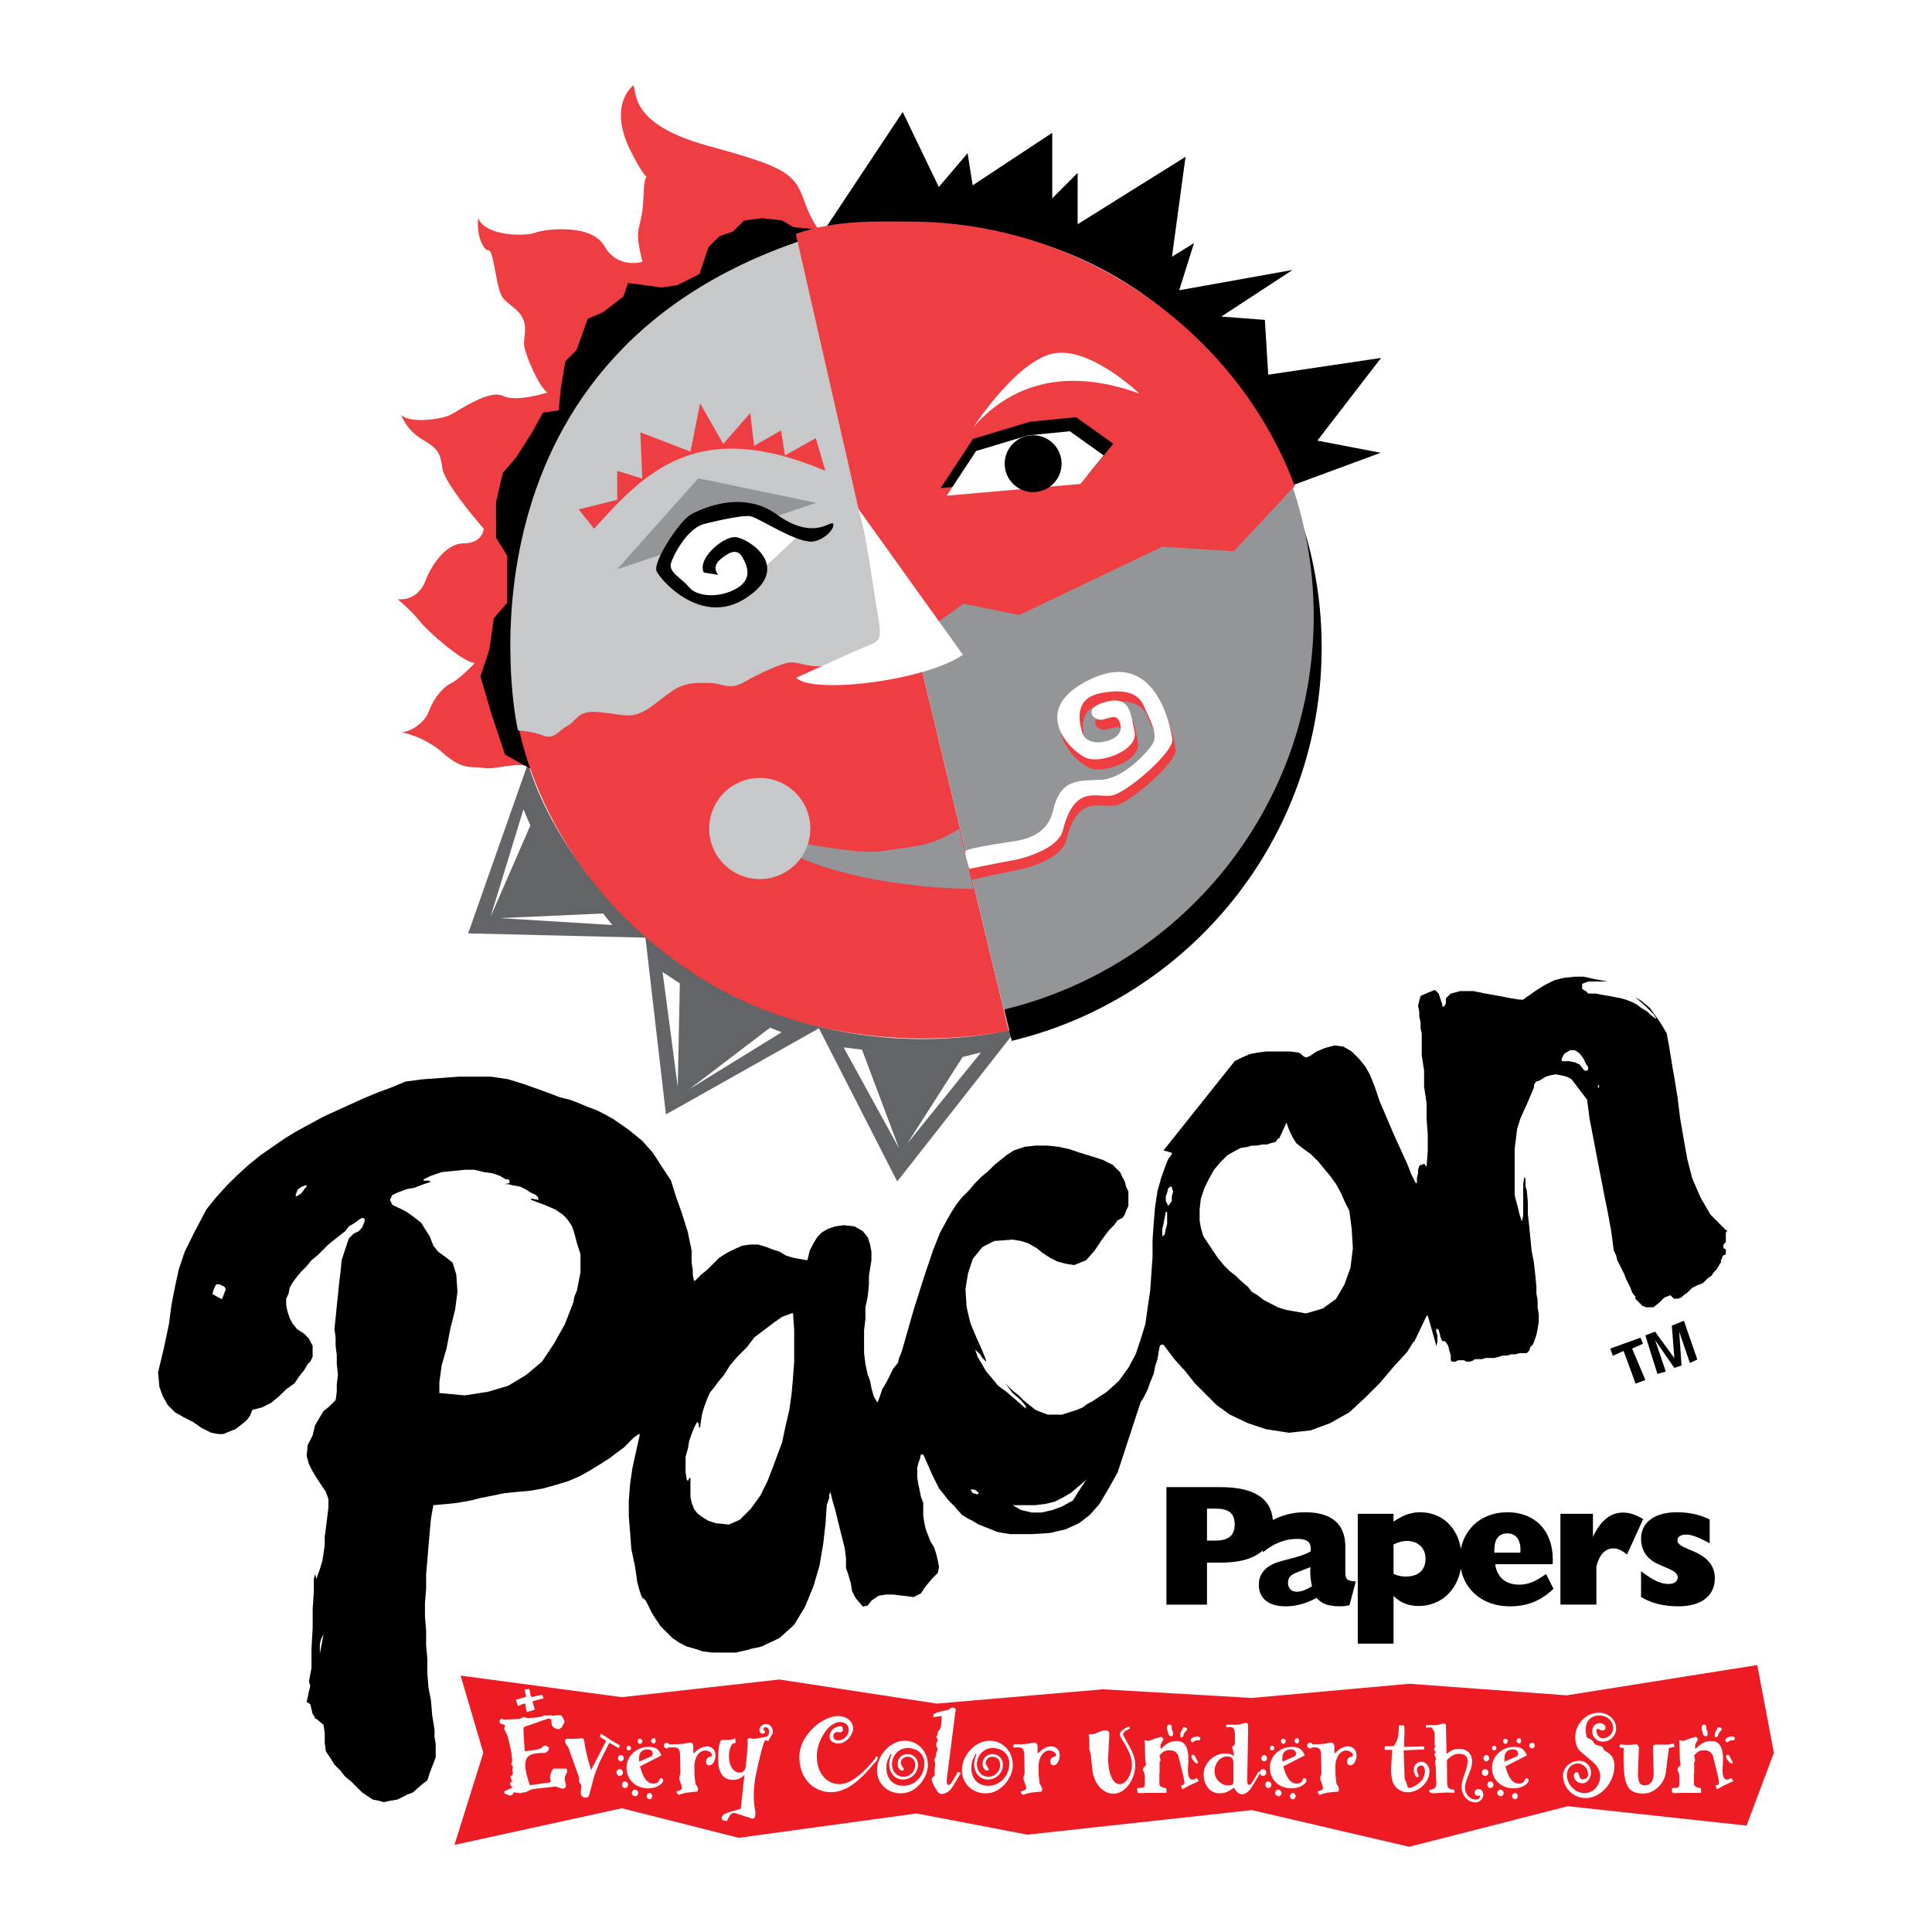
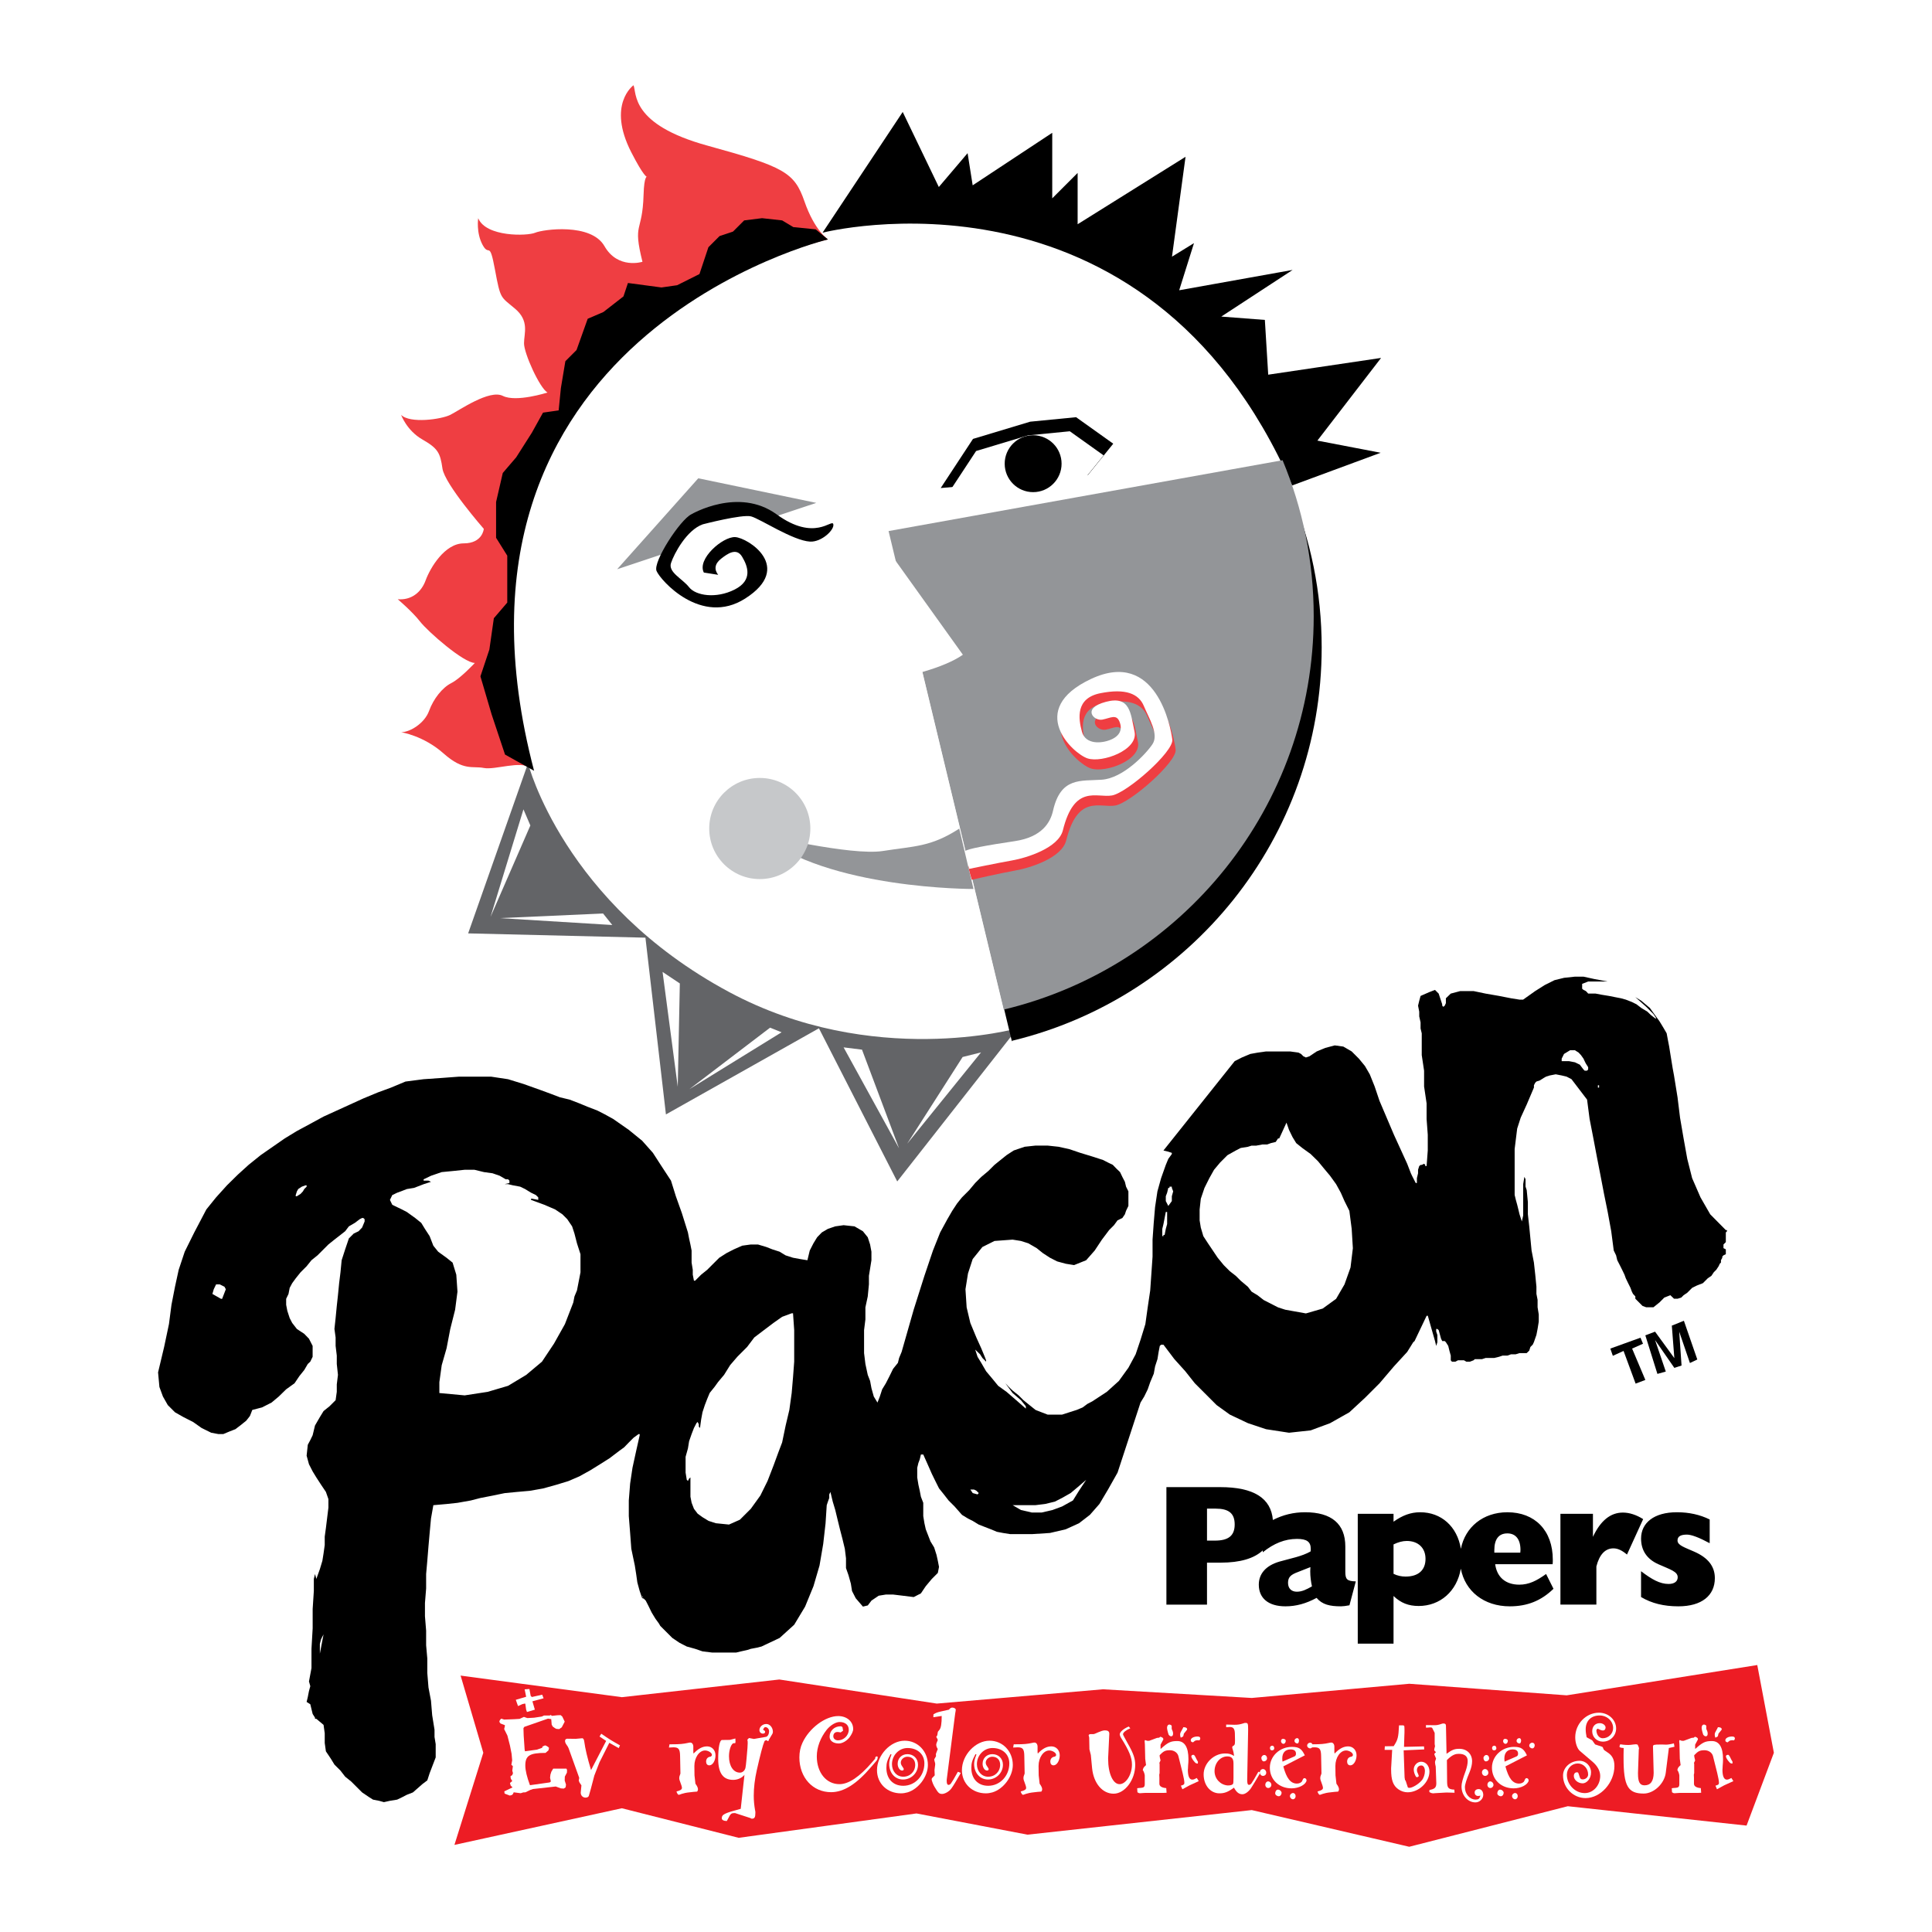
<svg xmlns="http://www.w3.org/2000/svg" version="1.0" id="Layer_1" x="0px" y="0px" width="192.756px" height="192.756px" viewBox="0 0 192.756 192.756" enable-background="new 0 0 192.756 192.756" xml:space="preserve">
  <g>
    <polygon fill-rule="evenodd" clip-rule="evenodd" fill="#FFFFFF" points="0,0 192.756,0 192.756,192.756 0,192.756 0,0  " />
    <path fill-rule="evenodd" clip-rule="evenodd" fill="#636467" d="M52.682,76.154l-5.975,16.97l17.688,0.427l2.045,17.635   l15.265-8.592l7.812,15.279l11.996-15.279c0,0-14.471,4.051-28.765-3.617C56.212,90.106,52.682,76.154,52.682,76.154L52.682,76.154   z" />
    <polygon fill-rule="evenodd" clip-rule="evenodd" fill="#FFFFFF" points="52.225,80.75 52.914,82.357 48.942,91.475 52.225,80.75     " />
    <polygon fill-rule="evenodd" clip-rule="evenodd" fill="#FFFFFF" points="49.861,91.6 61.088,92.288 60.169,91.14 49.861,91.6  " />
    <polygon fill-rule="evenodd" clip-rule="evenodd" fill="#FFFFFF" points="66.105,96.97 67.619,108.428 67.827,98.119 66.105,96.97     " />
    <polygon fill-rule="evenodd" clip-rule="evenodd" fill="#FFFFFF" points="76.83,102.531 77.979,102.99 68.777,108.668    76.83,102.531  " />
    <polygon fill-rule="evenodd" clip-rule="evenodd" fill="#FFFFFF" points="84.166,104.496 89.698,114.566 86.002,104.725    84.166,104.496  " />
    <polygon fill-rule="evenodd" clip-rule="evenodd" fill="#FFFFFF" points="96.041,105.457 97.878,104.998 90.512,114.107    96.041,105.457  " />
    <path fill-rule="evenodd" clip-rule="evenodd" d="M100.99,103.834c17.714-4.268,30.874-20.217,30.874-39.24   c0-5.513-1.105-10.769-3.107-15.556l-39.31,7.07l11.511,47.798L100.99,103.834L100.99,103.834z" />
    <path fill-rule="evenodd" clip-rule="evenodd" fill="#EF3E42" d="M82.604,23.889c0,0-1.338-0.892-2.341-3.791   c-1.003-2.899-2.006-3.456-9.699-5.574c-7.692-2.118-7.024-5.24-7.358-6.02c0,0-2.676,1.895-0.223,6.689   c2.453,4.793,1.337,0.334,1.226,4.236c-0.111,3.902-1.114,2.676-0.111,6.689c0,0-2.453,0.781-3.791-1.561   c-1.337-2.341-6.131-1.672-6.912-1.338c-0.78,0.335-4.905,0.446-5.685-1.449c0,0-0.224,1.449,0.445,2.676   c0.669,1.226,0.669-0.558,1.227,2.453c0.558,3.01,0.558,2.675,2.007,3.902c1.449,1.226,0.892,2.452,0.892,3.456   c0,1.003,1.561,4.459,2.341,4.905c0,0-3.121,1.003-4.459,0.334c-1.338-0.669-4.348,1.45-5.24,1.895   c-0.892,0.446-4.013,0.892-4.905,0c0,0,0.557,1.561,2.118,2.453c1.561,0.892,1.784,1.338,2.007,2.898   c0.223,1.561,4.125,6.021,4.125,6.021s-0.112,1.449-2.007,1.449s-3.344,2.453-3.791,3.679c-0.446,1.226-1.449,2.007-2.787,1.895   c0,0,1.449,1.226,2.23,2.23c0.78,1.003,4.348,4.125,5.462,4.125c0,0-1.449,1.561-2.341,2.006c-0.892,0.446-1.784,1.561-2.229,2.787   c-0.446,1.227-1.895,2.119-2.787,2.119c0,0,2.23,0.334,4.236,2.118c2.007,1.784,2.899,1.227,4.014,1.449   c1.115,0.223,3.734-0.773,4.627,0.007c0,0-5.965-16.952,3.065-33.118C64.774,27.732,82.604,23.889,82.604,23.889L82.604,23.889z" />
    <path fill-rule="evenodd" clip-rule="evenodd" d="M82.604,23.889c0,0-40.691,9.699-29.32,53.011l-2.898-1.617l-1.338-4.013   l-1.115-3.791l0.892-2.676l0.446-3.122l1.338-1.561v-4.682l-1.115-1.784v-3.568l0.668-2.898l1.338-1.561l1.561-2.453l1.115-2.006   l1.561-0.223l0.223-2.23l0.446-2.676l1.114-1.115l1.115-3.122l1.561-0.669l2.007-1.561l0.446-1.338l3.345,0.446l1.561-0.223   l2.23-1.115l0.892-2.676l1.115-1.115l1.338-0.446l1.115-1.115l1.784-0.223l2.007,0.223l1.115,0.669l2.229,0.223L82.604,23.889   L82.604,23.889z" />
    <path fill-rule="evenodd" clip-rule="evenodd" d="M82.067,23.215c0,0,32.203-8.276,46.842,25.222l8.838-3.265l-6.312-1.212   l6.355-8.25l-11.26,1.672l-0.335-5.463l-4.348-0.334l7.117-4.653l-11.316,2.027l1.476-4.702l-2.195,1.352l1.352-9.965   l-10.766,6.729v-5.12l-2.533,2.534V13.25l-7.938,5.24l-0.507-3.209l-2.871,3.377l-3.603-7.487L82.067,23.215L82.067,23.215z" />
-     <path fill-rule="evenodd" clip-rule="evenodd" fill="#EF3E42" d="M100.638,102.82l-9.95-41.335L51.696,72.219   c0,0,2.173,15.385,18.422,25.478C84.42,106.584,100.638,102.82,100.638,102.82L100.638,102.82z" />
    <path fill-rule="evenodd" clip-rule="evenodd" fill="#939598" d="M100.196,100.713c17.713-4.267,30.873-20.217,30.873-39.24   c0-5.514-1.105-10.77-3.106-15.557l-39.31,7.069l11.511,47.799L100.196,100.713L100.196,100.713z" />
-     <path fill-rule="evenodd" clip-rule="evenodd" fill="#C6C8CA" d="M82.035,23.335c-37.768,11.236-30.774,48.26-30.339,49.552   c0,0,1.393,0.056,2.508,0.502c1.115,0.446,1.561-0.558,2.453-1.003c0.892-0.446,0.892-1.561,3.121-1.338   c2.229,0.223,2.898,0.558,4.013,0.112c1.115-0.446,1.561-1.003,3.122-2.119c1.561-1.114,2.898-0.892,4.014-0.892   c1.115,0,1.784,0.78,3.345-0.111c1.561-0.892,3.345-1.672,4.236-1.896c0.892-0.223,1.784,0.334,3.122,0.334   c1.337,0,2.898-0.557,3.79-1.449c0.892-0.892,3.177-0.056,3.846-0.725s-0.446-1.115,1.56-1.115L82.035,23.335L82.035,23.335z" />
-     <path fill-rule="evenodd" clip-rule="evenodd" fill="#EF3E42" d="M82.351,46.979c-12.692-5.385-17.885,0-23.077,5.77l-1.539-1.923   l3.846-0.962v-2.884l2.5,0.769l-0.192-4.615l5,1.923l0.961-4.808l2.308,4.039l2.692-3.077l0.385,3.27l2.692-1.539l0.384,2.5   l3.077-1.73L82.351,46.979L82.351,46.979z" />
    <path fill-rule="evenodd" clip-rule="evenodd" fill="#EF3E42" d="M96.958,87.773c0,0,2.812-0.653,4.331-0.92   c1.519-0.267,4.651-1.257,5.088-3.012c1.155-4.641,3.378-3.208,4.896-3.475c1.519-0.267,6.158-4.36,6.02-5.569   s-1.6-9.111-8.115-6.051c-6.517,3.06-1.806,7.444-0.34,7.923c1.465,0.479,5.083-0.837,4.688-2.665   c-0.396-1.828-0.417-3.628-2.862-2.978c-2.445,0.65-1.188,1.939-0.352,1.774c0.837-0.166,1.391-0.576,1.711,0.197   c0.319,0.772,0.048,1.428-0.879,1.812c-0.928,0.384-2.51,0.496-2.867-0.804c-0.357-1.3-0.661-3.346,1.849-3.842   c2.51-0.496,3.82,0.047,4.332,1.283c0.512,1.236,1.524,2.808,0.853,3.81c-0.671,1.001-2.94,3.389-5.05,3.539   c-2.11,0.149-4.103-0.292-4.87,3.102c-0.26,1.153-1.086,2.621-3.813,3.027c-2.729,0.405-4.863,1.125-4.953,1.344   C96.533,86.486,96.958,87.773,96.958,87.773L96.958,87.773z" />
    <path fill-rule="evenodd" clip-rule="evenodd" fill="#FFFFFF" d="M96.708,86.686c0,0,2.729-0.569,4.248-0.836   c1.518-0.267,4.65-1.256,5.088-3.012c1.155-4.641,3.378-3.208,4.896-3.475c1.519-0.267,6.159-4.359,6.021-5.569   c-0.14-1.209-1.601-9.111-8.116-6.051s-1.805,7.444-0.34,7.923c1.466,0.479,5.083-0.837,4.688-2.665   c-0.395-1.828-0.416-3.628-2.861-2.978c-2.446,0.65-1.188,1.939-0.352,1.774c0.836-0.165,1.391-0.576,1.71,0.197   c0.32,0.772,0.049,1.428-0.878,1.812c-0.928,0.384-2.511,0.496-2.867-0.804c-0.357-1.299-0.662-3.346,1.848-3.842   s3.82,0.047,4.332,1.283c0.512,1.236,1.524,2.808,0.854,3.81c-0.671,1.002-2.94,3.389-5.05,3.539   c-2.11,0.15-4.104-0.292-4.87,3.102c-0.261,1.153-1.086,2.622-3.814,3.027c-2.728,0.406-4.862,0.791-4.953,1.01   C96.199,85.148,96.708,86.686,96.708,86.686L96.708,86.686z" />
    <polygon fill-rule="evenodd" clip-rule="evenodd" fill="#939598" points="61.572,56.794 69.667,47.719 81.439,50.172    61.572,56.794  " />
    <path fill-rule="evenodd" clip-rule="evenodd" fill="#FFFFFF" d="M73.881,58.843l-3.317,1.062l-3.289-1.397   c0,0-1.89-5.858,2.927-7.107c4.816-1.249,6.501,1.007,9.96,1.561L73.881,58.843L73.881,58.843z" />
    <path fill-rule="evenodd" clip-rule="evenodd" d="M71.652,57.349l-1.429-0.226c-0.706-1.34,1.875-3.591,3.123-3.537   c1.248,0.055,5.915,2.997,0.999,6.132c-4.376,2.791-8.47-1.842-8.842-2.756c-0.372-0.914,2.356-5.118,3.483-5.656   c0,0,4.69-2.758,8.5,0.012c3.809,2.769,5.505,0.421,5.652,0.973c0.147,0.552-1.163,1.804-2.314,1.745   c-1.702-0.088-4.995-2.279-5.885-2.515c-0.89-0.236-4.822,0.79-4.822,0.79c-1.614,0.576-2.864,2.934-3.169,3.861   c-0.306,0.928,1.129,1.556,1.798,2.409c0.668,0.853,2.698,1.172,4.548,0.238c1.85-0.933,1.305-2.344,0.743-3.28   c-0.562-0.937-1.456-0.296-2.095,0.205C71.303,56.245,71.234,56.816,71.652,57.349L71.652,57.349z" />
    <path fill-rule="evenodd" clip-rule="evenodd" fill="#939598" d="M95.705,82.672l1.421,6.021c0,0-14.563,0.058-21.252-5.461   c0,0,9.03,2.174,12.207,1.672C91.259,84.403,92.861,84.512,95.705,82.672L95.705,82.672z" />
    <path fill-rule="evenodd" clip-rule="evenodd" fill="#C6C8CA" d="M75.804,87.706c2.787,0,5.045-2.259,5.045-5.045   c0-2.786-2.259-5.045-5.045-5.045s-5.045,2.259-5.045,5.045C70.759,85.447,73.018,87.706,75.804,87.706L75.804,87.706z" />
-     <path fill-rule="evenodd" clip-rule="evenodd" fill="#EF3E42" d="M129.174,48.482c-5.728-15.32-21.084-26.375-38.403-26.375   c-3.208,0-7.246-0.223-11.372,1.226l9.588,42.03l7.135-5.128l5.574,1.115l14.27-6.8l7.136,0.446L129.174,48.482L129.174,48.482z" />
    <polygon fill-rule="evenodd" clip-rule="evenodd" points="93.854,48.692 97.075,43.79 102.78,42.072 107.361,41.624    111.069,44.268 108.532,47.405 93.854,48.692  " />
    <path fill-rule="evenodd" clip-rule="evenodd" fill="#FFFFFF" d="M97.119,42.611c2.341-2.675,7.357-6.689,16.555-3.344   c0,0-4.85-4.682-8.528-4.013C101.467,35.922,97.119,42.611,97.119,42.611L97.119,42.611z" />
    <polygon fill-rule="evenodd" clip-rule="evenodd" fill="#FFFFFF" points="94.457,49.453 97.386,44.997 102.572,43.436    106.735,43.028 110.107,45.432 107.8,48.283 94.457,49.453  " />
    <path fill-rule="evenodd" clip-rule="evenodd" d="M103.076,49.101c1.567,0,2.838-1.271,2.838-2.838s-1.271-2.837-2.838-2.837   s-2.838,1.27-2.838,2.837S101.509,49.101,103.076,49.101L103.076,49.101z" />
    <path fill-rule="evenodd" clip-rule="evenodd" fill="#FFFFFF" d="M85.615,50.732l10.452,14.591   c-3.685,2.588-14.965,3.977-16.64,2.3c0,0,5.841-2.655,6.689-3.011c1.484-0.622,1.923-0.498,1.54-2.796   C86.709,56.13,86.618,54.411,85.615,50.732L85.615,50.732z" />
    <path fill-rule="evenodd" clip-rule="evenodd" d="M160.393,97.926h-0.484h-0.719h-0.736l-0.603,0.234v0.117v0.117v0.133v0.117   l0.135,0.117l0.233,0.117l0.117,0.117l0.117,0.135h0.736l0.603,0.115l0.718,0.117l0.602,0.119l0.603,0.117l0.485,0.133l0.602,0.234   l0.469,0.232l0.484,0.369l0.603,0.367l0.368,0.352l0.484,0.369v-0.117l-0.251-0.369l-0.719-0.719l-1.087-0.969l0.602,0.367   l0.854,0.719l0.602,0.836l0.352,0.484l0.368,0.604l0.351,0.602l0.134,0.719l0.117,0.602l0.117,0.736l0.117,0.719l0.117,0.719   l0.133,0.719l0.352,2.176l0.251,2.039l0.352,2.057l0.367,2.041l0.485,1.924l0.836,1.922l0.971,1.689l1.555,1.572h0.117v0.117   l-0.117,0.117v0.25v0.117v0.234v0.25v0.117l-0.234,0.234v0.25v0.117l0.234,0.119v0.232v0.135v0.117l-0.234,0.115l-0.117,0.119   v0.117l-0.134,0.25v0.234l-0.117,0.115l-0.116,0.252l-0.234,0.352l-0.251,0.25l-0.234,0.352l-0.368,0.252l-0.484,0.484   l-0.602,0.234l-0.469,0.232l-0.485,0.486l-0.367,0.25l-0.234,0.234l-0.368,0.117h-0.352l-0.367-0.352l-0.603,0.234l-0.484,0.486   l-0.603,0.484h-0.719l-0.368-0.135l-0.234-0.234l-0.233-0.234l-0.251-0.25v-0.234l-0.234-0.25l-0.117-0.234l-0.134-0.369   l-0.234-0.467l-0.233-0.484l-0.134-0.369l-0.234-0.484l-0.234-0.469l-0.25-0.484l-0.117-0.486l-0.234-0.484l-0.251-1.922   l-0.352-1.924l-0.367-1.807l-0.368-1.922l-0.352-1.807l-0.367-1.939l-0.352-1.807l-0.251-1.924l-1.555-2.039l-0.485-0.252   l-0.485-0.117l-0.602-0.117l-0.602,0.117l-0.368,0.117l-0.234,0.135l-0.368,0.234l-0.351,0.117l-0.118,0.115l-0.133,0.252v0.117   v0.117l-0.719,1.689l-0.603,1.32l-0.351,1.088l-0.135,1.086l-0.117,0.953v0.971v1.203v1.439v0.484v0.484l0.117,0.484l0.135,0.486   l0.116,0.467l0.117,0.486l0.117,0.367l0.117,0.352l0.134-0.602v-0.604v-0.467v-0.486v-0.484v-0.484v-0.602l0.117-0.719l0.117,0.232   v0.369v0.367l0.117,0.352l0.116,1.205v1.203l0.135,1.203l0.117,1.205l0.116,1.203l0.234,1.205l0.133,1.203l0.118,1.205v0.719   l0.117,0.602v0.736l0.116,0.719v0.719l-0.116,0.719l-0.117,0.602l-0.251,0.721l-0.117,0.25l-0.233,0.234l-0.117,0.367L152.316,135   h-0.352h-0.368l-0.368,0.117h-0.468l-0.368,0.133h-0.484l-0.352,0.119l-0.485,0.117h-0.484h-0.368l-0.352,0.115h-0.484h-0.234   l-0.134,0.117l-0.352,0.135h-0.25h-0.117l-0.234-0.135h-0.116h-0.135h-0.233h-0.117l-0.251,0.135h-0.117h-0.117h-0.117   l-0.116-0.135v-0.469l-0.134-0.484l-0.118-0.484l-0.233-0.367l-0.117-0.117h-0.251l-0.117-0.234l-0.234-0.854l-0.133-0.117h-0.117   v0.252l0.117,0.35v0.721l-0.117,0.367l-0.118-0.484l-0.719-2.525h-0.117l-1.204,2.525l-0.133,0.117l-0.603,0.969l-1.321,1.439   l-1.438,1.688l-1.455,1.455l-1.555,1.439l-1.924,1.086l-1.939,0.719l-2.157,0.234l-2.291-0.352l-1.807-0.602l-1.806-0.854   l-1.321-0.951l-1.087-1.088l-1.087-1.088l-0.953-1.203l-1.087-1.205l-1.087-1.438h-0.117h-0.117l-0.134,0.117l-0.117,0.602   l-0.116,0.719l-0.235,0.721l-0.133,0.734l-0.352,0.836l-0.251,0.721l-0.351,0.719l-0.368,0.602l-2.291,6.99l-0.953,1.689   l-0.854,1.438l-0.953,1.086l-1.087,0.838l-1.321,0.602l-1.571,0.367l-1.806,0.117h-2.157l-0.736-0.117l-0.603-0.117l-0.602-0.25   l-0.602-0.234l-0.603-0.234l-0.602-0.367l-0.468-0.234l-0.603-0.369l-0.736-0.836l-0.602-0.602l-0.468-0.602l-0.485-0.602   l-0.368-0.736l-0.351-0.719l-0.368-0.836l-0.485-1.088H91.88l-0.117,0.486l-0.133,0.352l-0.118,0.484v0.367v0.602l0.118,0.721   l0.133,0.602l0.117,0.602l0.234,0.602v0.604v0.719l0.117,0.719l0.134,0.602l0.234,0.602l0.234,0.602l0.368,0.604l0.233,0.736   l0.134,0.6l0.117,0.604l-0.117,0.602l-0.602,0.602l-0.602,0.719l-0.485,0.721l-0.718,0.367l-1.087-0.135l-0.97-0.117h-0.719   l-0.719,0.117l-0.719,0.486l-0.368,0.484l-0.485,0.117l-0.719-0.836l-0.368-0.719l-0.117-0.736l-0.234-0.836l-0.251-0.719v-0.971   l-0.117-0.953l-0.234-0.971l-0.251-0.969l-0.234-0.953l-0.234-0.971l-0.251-0.836l-0.234-0.969v-0.117v0.117l-0.117,0.25v0.352   l-0.134,0.367l-0.117,0.352l-0.117,1.807l-0.234,2.057l-0.368,2.156l-0.602,2.057l-0.836,2.041l-1.088,1.807l-1.454,1.32   l-1.807,0.854l-0.468,0.117l-0.601,0.115l-0.369,0.119l-0.602,0.133l-0.485,0.117h-0.485h-0.602h-0.468h-0.854l-0.953-0.117   l-0.735-0.252l-0.836-0.232l-0.719-0.369l-0.719-0.484l-0.602-0.602l-0.603-0.602l-0.133-0.234l-0.351-0.484l-0.368-0.604   l-0.351-0.719l-0.25-0.484l-0.351-0.352v-0.135l0.117,0.369v-0.117h-0.117l-0.251-0.719l-0.233-0.854l-0.118-0.836l-0.134-0.854   l-0.351-1.672l-0.117-1.572l-0.133-1.688v-1.557l0.133-1.688l0.234-1.572l0.368-1.689l0.351-1.555v-0.117h-0.117l-0.485,0.352   l-0.485,0.484l-0.469,0.484l-0.485,0.352l-0.97,0.736l-0.953,0.602l-0.97,0.602l-1.086,0.602l-1.087,0.469l-1.204,0.369   l-1.321,0.367l-1.321,0.234l-1.321,0.117l-1.204,0.117l-1.205,0.25l-1.204,0.234l-0.97,0.25l-1.321,0.234l-1.087,0.117   l-1.321,0.117L43,151.506l-0.133,1.438l-0.117,1.322l-0.118,1.453l-0.117,1.322v1.439l-0.117,1.453v1.322l0.117,1.438v1.455   l0.117,1.32v1.438l0.118,1.455l0.25,1.322l0.118,1.438l0.234,1.455v0.719l0.117,0.719v0.719v0.604l-0.602,1.572l-0.234,0.719   l-0.485,0.367l-0.953,0.836l-0.602,0.234l-0.485,0.252l-0.484,0.232l-0.719,0.117l-0.602,0.135l-0.485-0.135l-0.603-0.117   l-0.368-0.232l-0.719-0.486l-0.602-0.602l-0.485-0.484l-0.602-0.484l-0.468-0.604l-0.603-0.602L33,175.453l-0.485-0.721   l-0.117-0.836v-0.969l-0.117-0.836l-0.719-0.604h-0.134v-0.115l-0.234-0.369l-0.118-0.484l-0.117-0.484l-0.368-0.234l0.117-0.484   l0.118-0.604l0.133-0.484l-0.133-0.469l0.25-1.338v-1.924l0.118-2.039v-1.924l0.117-1.805v-1.205l0.117-0.484l0.134,0.484   l0.351-0.971l0.251-0.836l0.117-0.734l0.117-0.836v-0.836l0.117-0.854l0.117-0.953l0.134-1.088v-0.852l-0.251-0.719l-0.485-0.719   l-0.468-0.721l-0.368-0.602l-0.368-0.719l-0.234-0.854l0.117-1.086l0.251-0.469l0.234-0.484l0.117-0.486l0.117-0.484l0.485-0.836   l0.368-0.602l0.602-0.486l0.602-0.602l0.117-0.836v-0.736l0.117-0.953l-0.117-1.086v-0.838l-0.117-0.969v-0.836l-0.117-0.854   l0.117-1.086l0.117-1.205l0.117-1.07l0.118-1.203l0.134-1.088l0.117-1.203l0.351-1.086l0.369-1.088l0.484-0.486l0.485-0.232   l0.351-0.369l0.251-0.602v-0.234l-0.134-0.117h-0.117l-0.233,0.117l-0.486,0.369l-0.601,0.35l-0.369,0.486l-0.468,0.367   l-0.603,0.469l-0.602,0.484l-0.602,0.602l-0.485,0.484l-0.603,0.486l-0.484,0.602l-0.602,0.602l-0.485,0.604l-0.352,0.484   l-0.25,0.467l-0.117,0.604l-0.234,0.484v0.602l0.117,0.604l0.234,0.719l0.25,0.484l0.468,0.602l0.735,0.486l0.469,0.484   l0.368,0.719v0.602v0.486l-0.234,0.484l-0.251,0.234l-0.352,0.602l-0.484,0.602l-0.485,0.719l-0.836,0.604l-0.736,0.719   l-0.719,0.602l-0.953,0.484l-0.97,0.252l-0.235,0.602l-0.367,0.469l-0.603,0.484l-0.485,0.367l-0.602,0.234l-0.603,0.252h-0.484   l-0.72-0.135l-0.953-0.469l-0.853-0.602l-0.954-0.484l-0.853-0.484l-0.719-0.719l-0.485-0.854l-0.351-0.953l-0.134-1.455   l0.602-2.525l0.484-2.291l0.251-1.924l0.352-1.805l0.368-1.689l0.602-1.807l0.953-1.922l1.204-2.293l0.97-1.203l1.087-1.203   l1.087-1.07l1.07-0.971l1.205-0.971l1.204-0.836l1.204-0.836l1.204-0.734l1.338-0.721l1.321-0.719l1.321-0.602l1.321-0.602   l1.321-0.602l1.455-0.604l1.321-0.484l1.438-0.602l1.806-0.234l1.689-0.117l1.806-0.135h1.689h1.572l1.672,0.252l1.572,0.484   l1.689,0.604l0.953,0.35l0.97,0.369l0.97,0.232l0.954,0.369l0.853,0.352l0.953,0.367l0.719,0.367l0.853,0.469l1.556,1.086   l1.338,1.088l1.07,1.205l0.853,1.32l0.953,1.455l0.485,1.555l0.602,1.689l0.602,1.924l0.117,0.602l0.133,0.602l0.118,0.602v0.604   v0.602l0.117,0.719v0.484l0.117,0.602h0.118l0.602-0.602l0.602-0.484l0.603-0.604l0.602-0.6l0.735-0.469l0.719-0.367l0.836-0.369   l0.853-0.117h0.718l0.836,0.25l0.602,0.236l0.719,0.232l0.602,0.367l0.736,0.236l0.719,0.133l0.718,0.117l0.235-0.971l0.368-0.719   l0.368-0.602l0.468-0.484l0.602-0.352l0.736-0.252l0.836-0.117l1.086,0.117l0.836,0.486l0.485,0.602l0.234,0.719l0.134,0.719v0.854   l-0.134,0.836l-0.117,0.719v0.854l-0.117,1.203l-0.234,1.088v1.203l-0.133,1.07v1.205V135l0.133,1.088l0.234,1.086l0.234,0.602   l0.134,0.721l0.234,0.836l0.368,0.602l0.234-0.602l0.234-0.719l0.368-0.604l0.367-0.719l0.352-0.719l0.484-0.602l0.118-0.484   l0.251-0.604l1.204-4.215l1.07-3.377l0.853-2.525l0.719-1.805l0.72-1.322l0.485-0.836l0.484-0.734l0.485-0.604l0.719-0.719   l0.602-0.719l0.602-0.602l0.72-0.604l0.602-0.602l0.602-0.484l0.603-0.486l0.719-0.467l1.087-0.369l1.087-0.117h1.204l1.087,0.117   l1.07,0.234l1.087,0.369l1.204,0.367l1.088,0.352l0.484,0.25l0.484,0.234l0.352,0.367l0.368,0.352l0.233,0.486l0.251,0.484   l0.117,0.484l0.234,0.469v0.852v0.604l-0.234,0.484l-0.117,0.352l-0.251,0.367l-0.484,0.234l-0.352,0.484l-0.485,0.486   l-0.718,0.953l-0.72,1.086l-0.853,0.971l-1.204,0.484l-0.837-0.135l-0.853-0.232l-0.719-0.367l-0.719-0.469l-0.603-0.486   l-0.836-0.484l-0.735-0.234l-0.837-0.133l-1.806,0.133l-1.204,0.602l-0.97,1.205l-0.468,1.438l-0.251,1.572l0.117,1.807   l0.368,1.555l0.603,1.455l0.485,1.07l0.352,0.854l0.133,0.35v0.135l-0.133-0.135l-0.234-0.232l-0.234-0.369l-0.485-0.469   l0.234,0.721l0.368,0.602l0.484,0.836l0.603,0.719l0.603,0.736l0.836,0.602l0.969,0.836l0.954,0.836v-0.234l-0.484-0.602   l-0.837-0.719l-0.719-0.971l0.117,0.117l0.234,0.252l0.367,0.352l0.603,0.484l0.485,0.484l0.601,0.486l0.603,0.484l0.602,0.234   l0.603,0.232h0.719h0.72l0.719-0.232l0.736-0.234l0.602-0.252l0.468-0.35l0.485-0.252l1.455-0.953l1.204-1.088l0.953-1.32   l0.72-1.338l0.484-1.438l0.485-1.572l0.233-1.672l0.251-1.689l0.117-1.689l0.117-1.688v-1.689l0.117-1.672l0.133-1.572l0.235-1.572   l0.367-1.32l0.469-1.322l0.25-0.602l0.352-0.484v-0.117l-0.352-0.117l-0.484-0.117l7.106-8.914l0.72-0.367l0.836-0.352l0.736-0.133   l0.836-0.117h0.836h0.736h0.836l0.836,0.117l0.25,0.133l0.235,0.234l0.25,0.117l0.352-0.117l0.72-0.484l0.852-0.352l0.953-0.252   l0.854,0.117l0.836,0.486l0.719,0.719l0.603,0.734l0.485,0.836l0.484,1.205l0.485,1.438l0.719,1.689l0.719,1.689l0.719,1.572   l0.603,1.32l0.368,0.953l0.117,0.25l0.368,0.721h0.117v-0.117v-0.367l0.116-0.486v-0.35l0.117-0.369l0.134-0.117h0.117l0.234-0.117   l0.117,0.117v0.117h0.133l0.117-1.555v-1.572l-0.117-1.572v-1.555l-0.25-1.689v-1.572l-0.234-1.555v-1.572v-0.602l-0.117-0.486   v-0.602l-0.134-0.602v-0.469l-0.117-0.602l0.117-0.484l0.134-0.486l0.836-0.367l0.602-0.234l0.368,0.369l0.352,1.068v0.135   l0.117,0.117l0.134-0.117l0.117-0.25V99.85V99.6l0.485-0.469l0.952-0.252h1.321l1.204,0.252l1.338,0.232l1.204,0.236l0.836,0.133   h0.368l1.203-0.854l0.954-0.602l0.97-0.484l0.953-0.234l1.087-0.117h0.854l1.069,0.234L160.393,97.926L160.393,97.926z    M156.647,104.783h0.484l0.368,0.234l0.234,0.25l0.251,0.352l0.116,0.25l0.117,0.234l0.234,0.367v0.234l-0.117,0.117h-0.117h-0.117   l-0.116-0.117l-0.368-0.484l-0.485-0.234l-0.603-0.117h-0.602h-0.117v-0.117v-0.133l0.234-0.469L156.647,104.783L156.647,104.783z    M159.423,108.277h0.117v0.117v0.117h-0.117v-0.117V108.277L159.423,108.277z M128.353,112.006l0.251,0.719l0.351,0.721   l0.368,0.602l0.602,0.484l0.837,0.604l0.735,0.719l0.603,0.734l0.602,0.719l0.603,0.838l0.468,0.852l0.368,0.836l0.485,0.971   l0.233,1.807l0.117,1.922l-0.234,1.924l-0.602,1.689l-0.836,1.438l-1.338,0.971l-1.673,0.484l-2.057-0.369l-0.719-0.232   l-0.72-0.369l-0.719-0.367l-0.602-0.469l-0.603-0.367l-0.368-0.484l-0.719-0.604l-0.485-0.484l-0.602-0.469l-0.602-0.602   l-0.603-0.734l-0.485-0.721l-0.484-0.719l-0.468-0.719l-0.252-0.854l-0.117-0.719v-1.088l0.117-1.068l0.368-1.088l0.484-0.969   l0.469-0.836l0.603-0.721l0.735-0.736l0.836-0.467l0.485-0.252l0.719-0.117l0.368-0.117h0.468l0.603-0.115h0.485l0.367-0.135   l0.485-0.117l0.234-0.352h0.116l0.117-0.25L128.353,112.006L128.353,112.006z M50.458,117.658h0.234l0.134,0.135v0.234   l-0.485,0.117h0.351l0.485,0.117l0.719,0.133l0.485,0.234l0.602,0.367l0.484,0.234l0.234,0.234v0.25l-0.602-0.115h-0.117v0.115   l1.321,0.486l1.087,0.467l0.72,0.486l0.485,0.484l0.485,0.719l0.234,0.719l0.25,0.971l0.351,1.088v0.602v0.602v0.602l-0.116,0.604   l-0.118,0.602l-0.117,0.602l-0.25,0.602l-0.117,0.604l-0.836,2.156l-1.086,1.939l-1.204,1.807l-1.572,1.32l-1.806,1.088   l-2.041,0.602l-2.291,0.352l-2.525-0.234v-1.088l0.234-1.688l0.485-1.689l0.368-1.924l0.485-1.924l0.234-1.805l-0.117-1.689   l-0.368-1.203l-0.602-0.484l-0.836-0.604l-0.485-0.602l-0.368-0.953l-0.468-0.719l-0.368-0.602l-0.602-0.486l-0.836-0.602   l-0.485-0.252l-0.484-0.232l-0.485-0.234l-0.234-0.486l0.234-0.484l0.485-0.234l0.368-0.133l0.602-0.234l0.719-0.117l0.954-0.367   L43,117.91l-0.25-0.117h-0.485v-0.135l0.25-0.115L43,117.307l1.07-0.367l1.204-0.117l1.087-0.115h0.97l0.953,0.232l0.853,0.117   l0.72,0.25L50.458,117.658L50.458,117.658z M30.475,118.262h0.117v0.133l-0.235,0.234l-0.134,0.234l-0.233,0.25l-0.368,0.234   h-0.117v-0.117l0.117-0.367l0.134-0.234l0.351-0.234L30.475,118.262L30.475,118.262z M116.681,118.395h0.233v0.117l0.134,0.352   l-0.134,0.484v0.484l-0.352,0.486l-0.25-0.486v-0.484l0.133-0.352l0.117-0.484h0.118V118.395L116.681,118.395z M116.445,120.92   v0.117v0.484v0.604l-0.133,0.484l-0.117,0.602h-0.117v0.117h-0.117v-0.117v-0.602l0.117-0.484l0.117-0.604l0.117-0.602H116.445   L116.445,120.92z M21.796,128.145h0.133l0.234,0.117l0.234,0.117l0.133,0.25l-0.368,0.953h-0.117l-0.854-0.484l0.134-0.469   l0.234-0.484H21.796L21.796,128.145z M79.121,131.037l0.116,1.672v1.572v1.572l-0.116,1.555l-0.134,1.572l-0.234,1.689   l-0.368,1.555l-0.351,1.689l-0.369,0.969l-0.485,1.322l-0.602,1.555l-0.719,1.455l-0.953,1.322l-1.088,1.086l-1.086,0.484   l-1.321-0.133l-0.719-0.234l-0.603-0.367l-0.485-0.352l-0.368-0.484l-0.233-0.604l-0.118-0.602v-0.719v-0.854v-0.352l-0.133,0.117   l-0.117,0.234l-0.117-0.117l-0.117-0.719v-0.719v-0.854l0.234-0.836l0.117-0.719l0.251-0.719l0.233-0.604l0.251-0.484l0.117-0.117   l0.117,0.234v0.234l0.117,0.133l0.117-0.852l0.133-0.719l0.235-0.719l0.233-0.604l0.251-0.602l0.485-0.602l0.351-0.486l0.602-0.719   l0.603-0.969l0.719-0.836l0.97-0.971l0.72-0.953l0.969-0.736l0.953-0.719l0.854-0.602l0.953-0.352H79.121L79.121,131.037z    M101.027,150.168h1.204h1.087l0.953-0.117l0.97-0.234l0.72-0.367l0.853-0.484l0.72-0.604l0.836-0.719l-0.72,1.088l-0.602,0.969   l-1.087,0.602l-0.953,0.352l-1.088,0.252h-0.969l-1.087-0.252L101.027,150.168L101.027,150.168z M97.532,149.098l-0.484-0.133   l-0.235-0.352h0.368l0.234,0.117l0.234,0.234L97.532,149.098L97.532,149.098z M32.281,163.061l-0.368,1.924v-0.486v-0.484   l0.117-0.467L32.281,163.061L32.281,163.061z" />
    <polygon fill-rule="evenodd" clip-rule="evenodd" fill="#ED1C24" points="48.219,174.875 45.339,184.066 62.042,180.41    73.699,183.359 91.438,180.928 102.516,183.045 124.888,180.592 140.6,184.252 156.42,180.207 174.255,182.139 176.98,174.875    175.323,166.121 156.311,169.143 140.6,167.99 124.888,169.406 110.045,168.541 93.465,169.967 77.754,167.564 62.042,169.328    45.954,167.174 48.219,174.875  " />
    <path fill-rule="evenodd" clip-rule="evenodd" fill="#FFFFFF" d="M53.119,169.74l0.244,0.834l-0.789,0.232l-0.081-0.232   l-0.081-0.58l-0.035-0.033l-0.254,0.057l-0.441,0.197l-0.22-0.625l1.032-0.303l-0.15-0.742l0.475-0.033l0.127,0.684l0.116,0.115   l1.032-0.23l0.139,0.359L53.119,169.74L53.119,169.74z M56.562,176.857l-0.209,0.395l-0.012,0.395l0.128,0.395l-0.035,0.277   l-0.186,0.129l-0.301-0.023l-0.499-0.186l-2.284,0.254l-0.267,0.094l-0.475,0.232l-0.22,0.01l-0.255,0.082l-0.695-0.092   c-0.093,0.242-0.128,0.277-0.395,0.324l-0.51-0.197l-0.035-0.221l0.823-0.395l-0.186-0.186l-0.07-0.254l0.232-0.197   c-0.15-0.209-0.174-0.256-0.174-0.486l0.162-0.094l0.081-0.197l-0.069-0.266l0.058-0.441l-0.15-0.139l0.081-0.441l-0.058-0.648   l-0.163-0.824l-0.254-0.996l-0.325-0.65l0.07-0.289v-0.104l-0.429-0.162l-0.093-0.117c-0.012-0.023-0.023-0.045-0.023-0.068   c0-0.094,0.058-0.186,0.185-0.303l0.29,0.094l0.975-0.035l0.568-0.035l0.429-0.197l0.336,0.117l0.672-0.035l0.776-0.117   l0.221-0.104h0.58l0.069-0.059l0.151,0.094l0.522-0.059l0.336-0.012l0.163,0.139l0.243,0.512l-0.29,0.555l-0.255,0.186   l-0.278-0.021l-0.128-0.059l-0.244-0.174l-0.104-0.186l-0.046-0.557l-0.325-0.047l-2.365,0.824l-0.081,0.127l0.023,0.742   l0.093,1.367l0.034,0.197l1.195-0.162l0.521-0.186l0.035-0.127l0.255-0.115l0.151,0.057l0.162,0.105l0.082,0.092l-0.058,0.244   l-0.29,0.254c-1.589,0-2.018,0.268-2.018,1.264c0,0.477,0.162,1.148,0.464,1.959l1.971-0.277l0.116-0.092l-0.081-0.371l0.035-0.314   l0.092-0.289l0.186-0.312h1.322l0.058,0.139L56.562,176.857L56.562,176.857z" />
    <path fill-rule="evenodd" clip-rule="evenodd" fill="#FFFFFF" d="M61.731,174.412l-0.939-0.533l-0.986,1.959l-0.51,1.311   l-0.359,1.367l-0.186,0.65c-0.023,0.104-0.163,0.184-0.325,0.184c-0.278,0-0.487-0.207-0.487-0.498l0.07-0.729l-0.197-0.291   l-0.069-0.186l0.046-0.266l-0.081-0.232l-0.974-2.713c-0.023-0.082-0.093-0.197-0.209-0.359c-0.104-0.139-0.151-0.268-0.151-0.383   c0-0.139,0.093-0.221,0.232-0.221l0.834,0.012l0.649-0.059c0.104,0,0.186,0.129,0.208,0.359c0.082,0.639,0.301,1.59,0.672,2.818   l1.507-2.91l-0.661-0.441l0.174-0.277c0.812,0.557,1.02,0.684,1.866,1.16L61.731,174.412L61.731,174.412z" />
-     <path fill-rule="evenodd" clip-rule="evenodd" fill="#FFFFFF" d="M66.542,174.436c-0.173,0-0.312-0.127-0.312-0.279   c0-0.162,0.139-0.289,0.301-0.289c0.139,0,0.243,0.115,0.243,0.254C66.774,174.297,66.67,174.436,66.542,174.436L66.542,174.436z    M65.267,173.947c-0.163,0-0.301-0.115-0.301-0.266s0.127-0.268,0.278-0.268c0.093,0,0.163,0.094,0.174,0.221   C65.417,173.809,65.348,173.947,65.267,173.947L65.267,173.947z M63.864,173.982c-0.139,0-0.243-0.139-0.243-0.266   c0-0.141,0.081-0.232,0.197-0.232c0.151,0,0.278,0.082,0.278,0.186C64.096,173.844,63.992,173.982,63.864,173.982L63.864,173.982z    M62.717,174.633c-0.128,0-0.197-0.094-0.197-0.232s0.093-0.232,0.231-0.232c0.151,0,0.197,0.15,0.197,0.268   C62.948,174.551,62.855,174.633,62.717,174.633L62.717,174.633z M64.676,178.424c-1.252,0-2.168-0.869-2.168-2.064   c0-1.146,0.985-2.074,2.203-2.074c0.696,0,0.974,0.186,1.287,0.846l-2.145,1.102c0.324,1.205,0.73,1.715,1.368,1.715   c0.231,0,0.452-0.115,0.51-0.254c0.081-0.186,0.116-0.291,0.232-0.291c0.116,0,0.208,0.105,0.208,0.232v0.012   C66.09,178.064,65.395,178.424,64.676,178.424L64.676,178.424z M61.893,175.734c-0.104,0-0.232-0.141-0.232-0.338   c0-0.15,0.14-0.301,0.29-0.301c0.163,0,0.278,0.15,0.278,0.336C62.229,175.594,62.079,175.734,61.893,175.734L61.893,175.734z    M64.815,179.514c-0.162,0-0.301-0.15-0.301-0.324c0-0.162,0.15-0.303,0.324-0.303c0.139,0.012,0.244,0.15,0.244,0.314   C65.082,179.375,64.966,179.514,64.815,179.514L64.815,179.514z M61.824,177.182c-0.174,0-0.312-0.16-0.312-0.348   c0-0.184,0.139-0.336,0.312-0.336s0.325,0.162,0.325,0.371C62.148,177.043,62.009,177.182,61.824,177.182L61.824,177.182z    M63.4,179.211c-0.186,0-0.359-0.139-0.359-0.289c0-0.174,0.104-0.371,0.278-0.371c0.186,0,0.359,0.174,0.359,0.312   C63.679,179.049,63.551,179.211,63.4,179.211L63.4,179.211z M62.346,178.389c-0.163,0-0.29-0.139-0.29-0.324   c0-0.174,0.116-0.324,0.267-0.336c0.185,0,0.336,0.162,0.336,0.348C62.659,178.25,62.52,178.389,62.346,178.389L62.346,178.389z    M64.572,174.539c-0.522,0-0.824,0.336-0.824,0.893c0,0.094,0,0.162,0.023,0.326l1.194-0.521c0.104-0.047,0.15-0.141,0.15-0.268   C65.116,174.678,64.931,174.539,64.572,174.539L64.572,174.539z" />
    <path fill-rule="evenodd" clip-rule="evenodd" fill="#FFFFFF" d="M70.773,176.129c-0.209,0-0.325-0.152-0.325-0.371   c0-0.291,0.174-0.477,0.464-0.5c0.092-0.068,0.116-0.104,0.116-0.174c0-0.219-0.383-0.439-0.684-0.439   c-0.579,0-1.066,0.707-1.066,1.541l0.011,0.939l0.093,0.836c0.186,0.254,0.255,0.416,0.255,0.566c0,0.07-0.023,0.127-0.081,0.221   c-0.162,0-0.545,0.047-0.742,0.07c-0.708,0.068-1.021,0.254-1.09,0.254c-0.07,0-0.186-0.15-0.232-0.336   c0.382-0.092,0.545-0.197,0.545-0.359c0-0.104-0.07-0.324-0.198-0.66c-0.185-0.418,0.047-0.662,0.047-0.789l-0.035-1.75   c-0.012-0.674-0.151-0.848-0.661-0.848c-0.139,0-0.278,0.012-0.452,0.023l0.058-0.324h0.208c0.834,0,1.16-0.035,1.635-0.139   c0.081-0.023,0.162-0.035,0.231-0.035c0.174,0,0.301,0.174,0.301,0.406v0.545l0.023,0.15c0.475-0.498,0.893-0.719,1.356-0.719   c0.487,0,0.834,0.383,0.834,0.893C71.388,175.664,71.098,176.129,70.773,176.129L70.773,176.129z" />
    <path fill-rule="evenodd" clip-rule="evenodd" fill="#FFFFFF" d="M77.068,172.975l-0.36,0.602l-0.034,0.117   c-0.024,0-0.047,0.012-0.07,0.012c-0.035,0-0.069-0.035-0.127-0.094c-0.116,0.023-0.174,0.059-0.208,0.117   c-0.151,0.336-0.405,1.299-0.765,2.887c-0.197,0.881-0.302,1.738-0.302,2.551c0,0.475,0.046,0.949,0.127,1.414   c0.035,0.139,0.035,0.15,0.035,0.289c0,0.441-0.081,0.58-0.348,0.58c-0.023,0-0.046,0-0.058-0.012l-0.081-0.047l-1.461-0.475   c-0.034-0.023-0.081-0.023-0.116-0.023c-0.348,0-0.406,0.047-0.671,0.58c-0.024,0.047-0.059,0.115-0.116,0.209   c-0.302,0-0.499-0.105-0.499-0.268c0-0.383,0.244-0.51,1.89-0.949l0.371-3.387c-0.313,0.371-0.777,0.5-1.125,0.5   c-1.009,0-1.496-0.674-1.496-2.1c0-1.125,0.151-1.879,0.382-1.879l0.789-0.01l0.544-0.141l0.012,0.336l-0.023,0.129   c-0.116,0-0.197,0.012-0.221,0.023c-0.22,0.127-0.406,0.707-0.406,1.285c0,0.975,0.441,1.635,1.09,1.635   c0.267,0,0.499-0.207,0.557-0.498c0.023-0.092,0.058-0.383,0.104-0.881l0.093-1.078c0.012-0.174,0.023-0.336,0.023-0.475   c0-0.162,0-0.197-0.035-0.371c0.105-0.035,0.128-0.162,0.175-0.15l0.486,0.092l1.194-0.209c0.185-0.035,0.313-0.277,0.313-0.568   c0-0.219-0.174-0.404-0.371-0.404c-0.093,0-0.15,0.08-0.232,0.266c0.139,0.059,0.209,0.127,0.209,0.209   c0,0.104-0.082,0.174-0.221,0.174c-0.197,0-0.348-0.15-0.348-0.348c0-0.324,0.313-0.613,0.684-0.613   c0.36,0,0.661,0.357,0.661,0.787C77.114,172.848,77.091,172.916,77.068,172.975L77.068,172.975z" />
    <path fill-rule="evenodd" clip-rule="evenodd" fill="#FFFFFF" d="M87.453,175.664l-0.499,0.58   c-1.472,1.738-2.759,2.562-4.035,2.562c-1.832,0-3.165-1.461-3.165-3.467c0-0.533,0.104-1.031,0.302-1.449   c0.672-1.473,2.284-2.678,3.571-2.678c0.869,0,1.495,0.545,1.495,1.297c0,0.221-0.139,0.523-0.382,0.848   c-0.279,0.348-0.707,0.59-1.055,0.59c-0.544,0-0.916-0.277-0.916-0.672c0-0.59,0.475-1.043,1.089-1.043h0.07l0.127,0.082   l0.058,0.359l-0.243,0.174c-0.105-0.023-0.209-0.047-0.314-0.047c-0.254,0-0.417,0.162-0.417,0.43c0,0.23,0.197,0.404,0.463,0.404   c0.58,0,1.079-0.486,1.079-1.055c0-0.475-0.348-0.775-0.917-0.775c-0.382,0-0.916,0.324-1.275,0.764   c-0.637,0.801-0.997,1.762-0.997,2.668c0,1.609,0.939,2.77,2.261,2.77c0.928,0,2.017-0.742,3.258-2.191l0.301-0.348l0.012-0.104   c0.011-0.082,0.081-0.127,0.173-0.127c0.035,0,0.07,0.033,0.07,0.092C87.569,175.455,87.522,175.572,87.453,175.664L87.453,175.664   z" />
    <path fill-rule="evenodd" clip-rule="evenodd" fill="#FFFFFF" d="M90.535,178.828c-0.209,0.059-0.429,0.094-0.649,0.094   c-1.368,0-2.388-0.984-2.388-2.307c0-1.508,1.345-2.945,2.759-2.945c1.311,0,2.319,1.055,2.319,2.424   C92.575,177.252,91.637,178.504,90.535,178.828L90.535,178.828z M90.546,174.4c-0.858,0-1.554,0.73-1.554,1.611   c0,0.719,0.476,1.252,1.125,1.252c0.684,0,1.194-0.51,1.194-1.193c0-0.486-0.301-0.801-0.788-0.801   c-0.336,0-0.649,0.279-0.649,0.58c0,0.117,0.035,0.221,0.104,0.324l0.151,0.232c0.023,0.023,0.035,0.059,0.035,0.104   c0,0.094-0.058,0.141-0.162,0.141c-0.232,0-0.441-0.314-0.441-0.674c0-0.557,0.406-0.963,0.974-0.963   c0.614,0,1.055,0.441,1.055,1.057c0,0.811-0.672,1.473-1.496,1.473c-0.8,0-1.379-0.662-1.379-1.555c0-0.242,0.058-0.51,0.231-0.939   l-0.093-0.045c-0.336,0.625-0.417,0.904-0.417,1.379c0,1.09,0.661,1.785,1.681,1.785c1.183,0,2.11-0.986,2.11-2.236   C92.228,175.027,91.543,174.4,90.546,174.4L90.546,174.4z" />
    <path fill-rule="evenodd" clip-rule="evenodd" fill="#FFFFFF" d="M95.75,177.078c-0.359,0.627-0.626,1.078-0.823,1.346   c-0.267,0.371-0.708,0.557-0.928,0.557c-0.301,0-0.394-0.094-0.753-0.695c-0.139-0.232-0.232-0.477-0.29-0.707v-0.047   c0-0.059,0.012-0.105,0.035-0.129l0.267-0.277l-0.023-0.533l0.07-0.545c0.023-0.15-0.093-0.348-0.093-0.498v-0.023l0.174-0.312   l-0.012-0.199c0-0.057,0.116-0.312,0.186-0.51c-0.116-0.207-0.151-0.301-0.151-0.451c0-0.139,0.151-0.395,0.151-0.463   c0-0.035-0.058-0.152-0.151-0.303l0.104-0.162l0.058-0.348c0.012-0.012,0.058-0.08,0.151-0.186   c0.162-0.197,0.232-0.625,0.232-1.391l-0.835,0.127l0.012-0.289c0.267-0.162,0.359-0.197,0.765-0.291l0.777-0.174   c0.139-0.162,0.22-0.209,0.336-0.209c0.197,0,0.348,0.117,0.348,0.209c0,0.047-0.012,0.105-0.023,0.186   c-0.012,0.012-0.035,0.197-0.081,0.545l-0.8,6.26v0.129c0,0.254,0.058,0.383,0.185,0.383c0.081,0,0.162-0.047,0.244-0.15   c0.186-0.279,0.255-0.383,0.684-1.16l0.29,0.115C95.808,176.963,95.773,177.033,95.75,177.078L95.75,177.078z" />
    <path fill-rule="evenodd" clip-rule="evenodd" fill="#FFFFFF" d="M99.007,178.828c-0.208,0.059-0.429,0.094-0.649,0.094   c-1.368,0-2.388-0.984-2.388-2.307c0-1.508,1.345-2.945,2.759-2.945c1.311,0,2.319,1.055,2.319,2.424   C101.048,177.252,100.108,178.504,99.007,178.828L99.007,178.828z M99.019,174.4c-0.857,0-1.553,0.73-1.553,1.611   c0,0.719,0.475,1.252,1.125,1.252c0.684,0,1.194-0.51,1.194-1.193c0-0.486-0.302-0.801-0.789-0.801   c-0.336,0-0.648,0.279-0.648,0.58c0,0.117,0.034,0.221,0.104,0.324l0.15,0.232c0.022,0.023,0.035,0.059,0.035,0.104   c0,0.094-0.059,0.141-0.163,0.141c-0.231,0-0.44-0.314-0.44-0.674c0-0.557,0.405-0.963,0.974-0.963   c0.614,0,1.055,0.441,1.055,1.057c0,0.811-0.672,1.473-1.495,1.473c-0.8,0-1.379-0.662-1.379-1.555c0-0.242,0.058-0.51,0.232-0.939   l-0.093-0.045c-0.337,0.625-0.417,0.904-0.417,1.379c0,1.09,0.661,1.785,1.681,1.785c1.182,0,2.11-0.986,2.11-2.236   C100.7,175.027,100.016,174.4,99.019,174.4L99.019,174.4z" />
    <path fill-rule="evenodd" clip-rule="evenodd" fill="#FFFFFF" d="M105.114,176.129c-0.208,0-0.324-0.152-0.324-0.371   c0-0.291,0.174-0.477,0.464-0.5c0.093-0.068,0.115-0.104,0.115-0.174c0-0.219-0.383-0.439-0.684-0.439   c-0.58,0-1.067,0.707-1.067,1.541l0.012,0.939l0.094,0.836c0.185,0.254,0.254,0.416,0.254,0.566c0,0.07-0.022,0.127-0.081,0.221   c-0.162,0-0.544,0.047-0.741,0.07c-0.707,0.068-1.021,0.254-1.09,0.254s-0.186-0.15-0.232-0.336   c0.383-0.092,0.545-0.197,0.545-0.359c0-0.104-0.069-0.324-0.197-0.66c-0.185-0.418,0.047-0.662,0.047-0.789l-0.035-1.75   c-0.012-0.674-0.15-0.848-0.66-0.848c-0.14,0-0.279,0.012-0.453,0.023l0.059-0.324h0.209c0.834,0,1.159-0.035,1.635-0.139   c0.081-0.023,0.162-0.035,0.231-0.035c0.174,0,0.302,0.174,0.302,0.406v0.545l0.022,0.15c0.476-0.498,0.893-0.719,1.356-0.719   c0.487,0,0.835,0.383,0.835,0.893C105.729,175.664,105.438,176.129,105.114,176.129L105.114,176.129z" />
    <path fill-rule="evenodd" clip-rule="evenodd" fill="#FFFFFF" d="M111.105,178.957c-1.112,0-1.994-1.031-2.145-2.539l-0.127-1.322   l-0.14-0.568l-0.023-1.17l-0.058-0.244c0.047-0.059,0.081-0.08,0.104-0.092c0.022-0.012,0.162-0.012,0.394-0.012   c0.14,0,0.754-0.371,1.125-0.371c0.302,0,0.44,0.104,0.44,0.336v0.023l-0.104,2.18c-0.012,0.104-0.012,0.209-0.012,0.312   c0,1.461,0.487,2.516,1.137,2.516c0.638,0,1.24-0.939,1.24-1.959c0-0.695-0.29-1.391-1.078-2.643   c-0.081-0.129-0.139-0.291-0.139-0.371c0-0.232,0.37-0.557,0.893-0.777l0.162,0.174c-0.44,0.186-0.73,0.418-0.73,0.604   c0,0.045,0.139,0.312,0.475,0.914c0.557,0.963,0.743,1.508,0.743,2.135C113.263,177.578,112.23,178.957,111.105,178.957   L111.105,178.957z" />
    <path fill-rule="evenodd" clip-rule="evenodd" fill="#FFFFFF" d="M119.671,173.635c-0.29-0.035-0.429-0.012-0.638,0.197   c-0.162-0.023-0.231-0.08-0.231-0.209c0-0.209,0.302-0.371,0.673-0.371c0.185,0,0.277,0.059,0.277,0.197   C119.752,173.496,119.729,173.566,119.671,173.635L119.671,173.635z M118.419,172.592l-0.302,0.371l-0.058,0.244   c-0.012,0.045-0.104,0.104-0.255,0.162c-0.081-0.209-0.081-0.406-0.012-0.533c0-0.012,0.081-0.15,0.221-0.406   c0.012-0.023,0.022-0.059,0.046-0.105h0.046c0.209,0,0.337,0.082,0.337,0.199C118.442,172.545,118.431,172.568,118.419,172.592   L118.419,172.592z M116.854,173.23c-0.093,0-0.151-0.035-0.256-0.152c-0.104-0.301-0.162-0.578-0.162-0.695   c0-0.197,0.093-0.324,0.243-0.324c0.069,0,0.221,0.082,0.221,0.127v0.291c0,0.068,0.139,0.254,0.139,0.463   C117.039,173.137,116.981,173.23,116.854,173.23L116.854,173.23z M119.509,175.953c-0.162-0.012-0.221-0.033-0.324-0.162   c-0.186-0.197-0.325-0.451-0.325-0.545c0-0.092,0.07-0.162,0.15-0.162h0.116l0.116,0.162l0.151,0.303l0.127,0.219L119.509,175.953   L119.509,175.953z M118.686,178.123l-0.719,0.393l-0.15-0.359c0.289-0.08,0.348-0.127,0.348-0.289c0-0.174-0.069-0.545-0.174-0.975   l-0.418-1.67c-0.081-0.348-0.428-0.602-0.846-0.602c-0.464,0-0.649,0.092-1.032,0.498l0.012,0.162l0.081,0.359l-0.116,0.244   l0.023,0.115v0.904l-0.034,0.15v0.059l0.011,0.268v0.59c0,0.244,0.244,0.395,0.685,0.43l0.035,0.463l-0.256,0.012h-0.15h-1.669   c-0.256,0-0.395,0.035-0.568,0.035c-0.093,0-0.14-0.012-0.267-0.092l-0.023-0.406c0.15-0.023,0.278-0.035,0.359-0.035   c0.313-0.023,0.395-0.104,0.395-0.395v-0.846c0-0.094-0.104-0.453-0.197-0.521c0.035-0.221,0.081-0.291,0.324-0.51l-0.081-0.627   l-0.034-1.449l-0.023-0.301v-0.012c0-0.047,0.012-0.105,0.058-0.105c0.023,0,0.081,0.023,0.197,0.07h0.197l0.776-0.289l0.22-0.023   l0.116-0.094c0.197,0.047,0.302,0.129,0.302,0.244c0,0.012,0,0.035-0.012,0.047l-0.267,0.498v0.348c0,0.023,0,0.047,0.012,0.08   c0.73-0.66,0.997-0.787,1.658-0.787c0.73,0,1.113,0.613,1.113,1.809c0,0.221-0.012,0.428-0.035,0.648l-0.012,0.279   c-0.012,0.045-0.012,0.08-0.012,0.115c0,0.65,0.15,0.998,0.44,0.998c0.128,0,0.267-0.059,0.452-0.164l0.197,0.314L118.686,178.123   L118.686,178.123z" />
    <path fill-rule="evenodd" clip-rule="evenodd" fill="#FFFFFF" d="M125.64,177.043c-0.337,0.568-0.604,1.021-0.824,1.357   c-0.243,0.359-0.591,0.613-0.857,0.613c-0.348,0-0.591-0.195-0.846-0.66c-0.604,0.441-0.939,0.568-1.45,0.568   c-0.903,0-1.576-0.812-1.576-1.889c0-1.102,1.009-2.088,2.121-2.088c0.395,0,0.545,0.035,0.916,0.244   c-0.046-0.498-0.186-0.742-0.186-0.848c0-0.012,0.012-0.057,0.023-0.104c0.231-0.127,0.256-0.162,0.256-0.58V173.6l-0.013-0.637   c-0.012-0.475-0.15-0.66-0.498-0.66c-0.104,0-0.22,0.012-0.371,0.021v-0.266l0.823,0.023c0.395,0,0.557-0.035,0.997-0.174   c0.034-0.012,0.069-0.012,0.104-0.012c0.243,0,0.267,0.059,0.267,0.648v0.129l-0.093,4.891c0,0.383,0.046,0.512,0.186,0.512   c0.081,0,0.162-0.047,0.243-0.15c0.186-0.279,0.255-0.395,0.685-1.16l0.196,0.08L125.64,177.043L125.64,177.043z M123.065,175.932   c0-0.488-0.186-0.695-0.614-0.695c-0.708,0-1.275,0.66-1.275,1.471c0,0.742,0.557,1.357,1.287,1.426h0.081   c0.231,0,0.417-0.057,0.475-0.162c0.035-0.045,0.047-0.266,0.047-0.637V175.932L123.065,175.932z" />
    <path fill-rule="evenodd" clip-rule="evenodd" fill="#FFFFFF" d="M129.452,173.947c-0.163,0-0.302-0.115-0.302-0.266   s0.127-0.268,0.278-0.268c0.093,0,0.162,0.094,0.174,0.221C129.603,173.809,129.532,173.947,129.452,173.947L129.452,173.947z    M130.727,174.436c-0.174,0-0.312-0.127-0.312-0.279c0-0.162,0.139-0.289,0.301-0.289c0.14,0,0.244,0.115,0.244,0.254   C130.959,174.297,130.854,174.436,130.727,174.436L130.727,174.436z M128.049,173.982c-0.14,0-0.244-0.139-0.244-0.266   c0-0.141,0.082-0.232,0.197-0.232c0.151,0,0.279,0.082,0.279,0.186C128.281,173.844,128.176,173.982,128.049,173.982   L128.049,173.982z M126.9,174.633c-0.127,0-0.196-0.094-0.196-0.232s0.093-0.232,0.231-0.232c0.151,0,0.197,0.15,0.197,0.268   C127.133,174.551,127.04,174.633,126.9,174.633L126.9,174.633z M128.86,178.424c-1.252,0-2.168-0.869-2.168-2.064   c0-1.146,0.985-2.074,2.202-2.074c0.696,0,0.975,0.186,1.287,0.846l-2.145,1.102c0.325,1.205,0.73,1.715,1.368,1.715   c0.231,0,0.452-0.115,0.51-0.254c0.082-0.186,0.116-0.291,0.232-0.291c0.115,0,0.209,0.105,0.209,0.232v0.012   C130.274,178.064,129.579,178.424,128.86,178.424L128.86,178.424z M126.078,175.734c-0.104,0-0.232-0.141-0.232-0.338   c0-0.15,0.14-0.301,0.29-0.301c0.162,0,0.278,0.15,0.278,0.336C126.414,175.594,126.264,175.734,126.078,175.734L126.078,175.734z    M128.999,179.514c-0.162,0-0.301-0.15-0.301-0.324c0-0.162,0.15-0.303,0.324-0.303c0.139,0.012,0.243,0.15,0.243,0.314   C129.266,179.375,129.15,179.514,128.999,179.514L128.999,179.514z M126.008,177.182c-0.174,0-0.312-0.16-0.312-0.348   c0-0.184,0.139-0.336,0.312-0.336s0.325,0.162,0.325,0.371C126.333,177.043,126.194,177.182,126.008,177.182L126.008,177.182z    M127.585,179.211c-0.186,0-0.359-0.139-0.359-0.289c0-0.174,0.104-0.371,0.278-0.371c0.186,0,0.359,0.174,0.359,0.312   C127.863,179.049,127.735,179.211,127.585,179.211L127.585,179.211z M126.53,178.389c-0.162,0-0.29-0.139-0.29-0.324   c0-0.174,0.116-0.324,0.267-0.336c0.186,0,0.336,0.162,0.336,0.348C126.843,178.25,126.704,178.389,126.53,178.389L126.53,178.389z    M128.756,174.539c-0.521,0-0.823,0.336-0.823,0.893c0,0.094,0,0.162,0.023,0.326l1.194-0.521c0.104-0.047,0.15-0.141,0.15-0.268   C129.301,174.678,129.115,174.539,128.756,174.539L128.756,174.539z" />
    <path fill-rule="evenodd" clip-rule="evenodd" fill="#FFFFFF" d="M134.727,176.129c-0.209,0-0.325-0.152-0.325-0.371   c0-0.291,0.174-0.477,0.464-0.5c0.093-0.068,0.116-0.104,0.116-0.174c0-0.219-0.383-0.439-0.684-0.439   c-0.58,0-1.067,0.707-1.067,1.541l0.012,0.939l0.093,0.836c0.186,0.254,0.255,0.416,0.255,0.566c0,0.07-0.023,0.127-0.081,0.221   c-0.162,0-0.545,0.047-0.742,0.07c-0.707,0.068-1.02,0.254-1.09,0.254c-0.069,0-0.185-0.15-0.231-0.336   c0.383-0.092,0.545-0.197,0.545-0.359c0-0.104-0.069-0.324-0.197-0.66c-0.186-0.418,0.047-0.662,0.047-0.789l-0.035-1.75   c-0.012-0.674-0.15-0.848-0.661-0.848c-0.14,0-0.278,0.012-0.452,0.023l0.059-0.324h0.208c0.835,0,1.159-0.035,1.635-0.139   c0.081-0.023,0.162-0.035,0.232-0.035c0.174,0,0.301,0.174,0.301,0.406v0.545l0.023,0.15c0.476-0.498,0.893-0.719,1.356-0.719   c0.486,0,0.835,0.383,0.835,0.893C135.341,175.664,135.051,176.129,134.727,176.129L134.727,176.129z" />
    <path fill-rule="evenodd" clip-rule="evenodd" fill="#FFFFFF" d="M140.439,178.818c-0.324,0-0.649-0.105-0.928-0.303   c-0.521-0.371-0.719-0.904-0.719-1.982c0-0.104,0-0.221,0.013-0.324l0.092-1.623h-0.754l0.023-0.359l0.881-0.012   c0.418-0.639,0.476-0.857,0.534-2.074h0.429c0.035,0.01,0.081,0.045,0.093,0.057c0.012,0.023,0.023,0.174,0.023,0.406   c0,0.174,0,0.359-0.012,0.533l-0.035,1.148l1.994-0.047l0.023,0.301l-2.052,0.094l0.092,2.701l0.047,0.289h0.046   c0.07,0.209,0.197,0.615,0.232,0.707c0.022,0.023,0.069,0.047,0.15,0.047c0.302,0,0.928-0.371,1.253-0.766   c0.174-0.209,0.301-0.59,0.301-0.904c0-0.348-0.151-0.566-0.359-0.566c-0.267,0-0.44,0.195-0.44,0.475   c0,0.045,0.012,0.104,0.023,0.15c0.104,0.242,0.162,0.383,0.162,0.406c0,0.08-0.093,0.139-0.209,0.139   c-0.035,0-0.115-0.104-0.174-0.256c-0.082-0.186-0.116-0.359-0.116-0.521c0-0.404,0.349-0.766,0.742-0.766   c0.464,0,0.823,0.418,0.823,0.975C142.619,177.809,141.564,178.818,140.439,178.818L140.439,178.818z" />
    <path fill-rule="evenodd" clip-rule="evenodd" fill="#FFFFFF" d="M147.208,179.826c-0.777,0-1.392-0.707-1.392-1.588   c0-0.312,0.105-0.719,0.43-1.6c0.115-0.348,0.185-0.662,0.185-0.951c0-0.465-0.312-0.707-0.88-0.707   c-0.268,0-0.615,0.033-1.194,0.625l0.022,2.215c0.012,0.568,0.151,0.707,0.719,0.73l0.023,0.312l-0.8-0.023l-1.217,0.07   c-0.023,0-0.035,0.012-0.059,0.012c-0.174,0-0.255-0.023-0.44-0.127l0.012-0.209c0.533-0.094,0.684-0.244,0.684-0.672l-0.058-1.658   c0-0.047-0.104-0.359-0.059-0.533l0.093-0.268l-0.173-0.416v-0.012c0-0.059,0.058-0.129,0.162-0.209l-0.174-0.186l0.022-0.186   l0.059-0.221l-0.035-0.221v-1.113l-0.243-0.486c-0.023-0.047-0.128-0.068-0.267-0.059c-0.093,0.012-0.209,0.023-0.36,0.023v-0.254   l0.824,0.012c0.267,0,0.417-0.023,0.812-0.162c0.034,0,0.069-0.012,0.104-0.012c0.163,0,0.255,0.057,0.255,0.23   c0,0.07,0,0.256,0.013,0.545l0.046,2.25c0.545-0.395,0.788-0.498,1.275-0.498c0.754,0,1.275,0.51,1.275,1.24   c0,0.312-0.081,0.66-0.232,1.043c-0.324,0.766-0.486,1.275-0.486,1.553c0,0.674,0.486,1.23,1.078,1.23   c0.278,0,0.382-0.082,0.475-0.395c-0.093,0.021-0.174,0.035-0.243,0.035c-0.197,0-0.336-0.141-0.336-0.35   c0-0.207,0.162-0.336,0.405-0.336c0.268,0,0.452,0.244,0.452,0.58C147.984,179.467,147.625,179.826,147.208,179.826   L147.208,179.826z" />
    <path fill-rule="evenodd" clip-rule="evenodd" fill="#FFFFFF" d="M152.887,174.436c-0.175,0-0.313-0.127-0.313-0.279   c0-0.162,0.139-0.289,0.302-0.289c0.139,0,0.243,0.115,0.243,0.254C153.118,174.297,153.014,174.436,152.887,174.436   L152.887,174.436z M151.611,173.947c-0.163,0-0.302-0.115-0.302-0.266s0.128-0.268,0.278-0.268c0.093,0,0.162,0.094,0.174,0.221   C151.762,173.809,151.692,173.947,151.611,173.947L151.611,173.947z M150.209,173.982c-0.14,0-0.244-0.139-0.244-0.266   c0-0.141,0.081-0.232,0.197-0.232c0.15,0,0.278,0.082,0.278,0.186C150.44,173.844,150.336,173.982,150.209,173.982L150.209,173.982   z M149.061,174.633c-0.128,0-0.197-0.094-0.197-0.232s0.093-0.232,0.231-0.232c0.151,0,0.197,0.15,0.197,0.268   C149.292,174.551,149.199,174.633,149.061,174.633L149.061,174.633z M151.02,178.424c-1.252,0-2.168-0.869-2.168-2.064   c0-1.146,0.985-2.074,2.203-2.074c0.695,0,0.974,0.186,1.287,0.846l-2.146,1.102c0.325,1.205,0.73,1.715,1.368,1.715   c0.232,0,0.452-0.115,0.51-0.254c0.082-0.186,0.116-0.291,0.232-0.291s0.209,0.105,0.209,0.232v0.012   C152.435,178.064,151.738,178.424,151.02,178.424L151.02,178.424z M148.237,175.734c-0.104,0-0.231-0.141-0.231-0.338   c0-0.15,0.139-0.301,0.289-0.301c0.163,0,0.279,0.15,0.279,0.336C148.574,175.594,148.423,175.734,148.237,175.734L148.237,175.734   z M151.158,179.514c-0.162,0-0.301-0.15-0.301-0.324c0-0.162,0.15-0.303,0.324-0.303c0.14,0.012,0.244,0.15,0.244,0.314   C151.426,179.375,151.31,179.514,151.158,179.514L151.158,179.514z M148.168,177.182c-0.174,0-0.313-0.16-0.313-0.348   c0-0.184,0.14-0.336,0.313-0.336s0.324,0.162,0.324,0.371C148.492,177.043,148.354,177.182,148.168,177.182L148.168,177.182z    M149.744,179.211c-0.186,0-0.358-0.139-0.358-0.289c0-0.174,0.104-0.371,0.277-0.371c0.186,0,0.359,0.174,0.359,0.312   C150.022,179.049,149.896,179.211,149.744,179.211L149.744,179.211z M148.689,178.389c-0.162,0-0.29-0.139-0.29-0.324   c0-0.174,0.116-0.324,0.267-0.336c0.186,0,0.337,0.162,0.337,0.348C149.003,178.25,148.863,178.389,148.689,178.389   L148.689,178.389z M150.916,174.539c-0.522,0-0.824,0.336-0.824,0.893c0,0.094,0,0.162,0.023,0.326l1.194-0.521   c0.104-0.047,0.15-0.141,0.15-0.268C151.46,174.678,151.275,174.539,150.916,174.539L150.916,174.539z" />
    <path fill-rule="evenodd" clip-rule="evenodd" fill="#FFFFFF" d="M159.922,173.764c-0.604,0-1.067-0.453-1.067-1.033   c0-0.486,0.302-0.811,0.754-0.811c0.336,0,0.58,0.23,0.58,0.428c0,0.186-0.104,0.303-0.267,0.303c-0.128,0-0.244-0.047-0.534-0.186   c-0.081,0.08-0.116,0.139-0.116,0.15c0,0.453,0.279,0.811,0.627,0.811c0.579,0,1.043-0.451,1.043-1.02   c0-0.695-0.603-1.252-1.345-1.252c-0.857,0-1.392,0.533-1.392,1.379c0,0.244,0.035,0.512,0.093,0.789   c0.174,0.115,0.522,0.268,0.568,0.324l0.278,0.395l0.661,0.221c0.058,0.012,0.093,0.047,0.104,0.068l0.081,0.197   c0.023,0.059,0.128,0.139,0.395,0.312c0.476,0.303,0.685,0.721,0.685,1.357c0,1.67-1.38,3.199-2.875,3.199   c-1.229,0-2.25-1.02-2.25-2.248c0-0.812,0.73-1.473,1.646-1.473c0.638,0,1.148,0.521,1.148,1.158c0,0.65-0.453,1.092-0.835,1.092   c-0.464,0-0.882-0.348-0.882-0.73c0-0.232,0.116-0.371,0.313-0.371c0.047,0,0.093,0.01,0.116,0.033   c0.022,0.023,0.08,0.186,0.162,0.453c0.046,0.15,0.14,0.221,0.29,0.221c0.301,0,0.545-0.221,0.545-0.488   c0-0.613-0.464-1.102-1.032-1.102c-0.603,0-1.09,0.5-1.09,1.125c0,0.986,0.823,1.832,1.785,1.832c0.847,0,1.542-0.766,1.542-1.717   c0-0.486-0.277-0.996-0.754-1.402l-1.274-1.088c-0.267-0.232-0.464-0.801-0.464-1.357c0-1.346,1.078-2.457,2.365-2.457   c0.95,0,1.715,0.707,1.715,1.576C161.242,173.172,160.652,173.764,159.922,173.764L159.922,173.764z" />
    <path fill-rule="evenodd" clip-rule="evenodd" fill="#FFFFFF" d="M166.504,174.4l-0.312,2.48c-0.14,1.08-1.183,2.064-2.203,2.064   c-1.576,0-2.006-0.754-2.006-3.537v-0.346l0.012-0.662c-0.278-0.012-0.417-0.059-0.417-0.139c0-0.047,0.022-0.117,0.069-0.232   c0.44,0.07,0.776,0.082,1.009,0.059c0.289-0.035,0.475-0.059,0.557-0.059c0.034,0,0.104,0.012,0.174,0.035   c0.035,0.07,0.069,0.139,0.093,0.209c0.022,0.068,0.046,0.127,0.046,0.174c0,0.035-0.023,0.104-0.023,0.104l-0.08,2.307v0.105   c0,0.834,0.185,1.16,0.648,1.16c0.603,0,0.904-0.395,0.916-1.242l-0.069-2.631c0-0.174,0.115-0.197,0.73-0.197   c0.185,0,0.371,0,0.567,0.012c0.174,0,0.441-0.035,0.789-0.127l0.058,0.336L166.504,174.4L166.504,174.4z" />
    <path fill-rule="evenodd" clip-rule="evenodd" fill="#FFFFFF" d="M173.007,173.635c-0.289-0.035-0.428-0.012-0.637,0.197   c-0.162-0.023-0.232-0.08-0.232-0.209c0-0.209,0.302-0.371,0.673-0.371c0.186,0,0.278,0.059,0.278,0.197   C173.089,173.496,173.065,173.566,173.007,173.635L173.007,173.635z M171.756,172.592l-0.302,0.371l-0.058,0.244   c-0.012,0.045-0.104,0.104-0.256,0.162c-0.08-0.209-0.08-0.406-0.011-0.533c0-0.012,0.081-0.15,0.22-0.406   c0.012-0.023,0.023-0.059,0.047-0.105h0.046c0.209,0,0.336,0.082,0.336,0.199C171.778,172.545,171.768,172.568,171.756,172.592   L171.756,172.592z M170.19,173.23c-0.093,0-0.15-0.035-0.255-0.152c-0.104-0.301-0.162-0.578-0.162-0.695   c0-0.197,0.093-0.324,0.243-0.324c0.07,0,0.22,0.082,0.22,0.127v0.291c0,0.068,0.14,0.254,0.14,0.463   C170.376,173.137,170.318,173.23,170.19,173.23L170.19,173.23z M172.845,175.953c-0.161-0.012-0.22-0.033-0.324-0.162   c-0.185-0.197-0.324-0.451-0.324-0.545c0-0.092,0.069-0.162,0.15-0.162h0.116l0.116,0.162l0.15,0.303l0.128,0.219L172.845,175.953   L172.845,175.953z M172.021,178.123l-0.718,0.393l-0.15-0.359c0.289-0.08,0.348-0.127,0.348-0.289c0-0.174-0.069-0.545-0.174-0.975   l-0.418-1.67c-0.081-0.348-0.429-0.602-0.846-0.602c-0.464,0-0.649,0.092-1.032,0.498l0.012,0.162l0.081,0.359l-0.116,0.244   l0.023,0.115v0.904l-0.035,0.15v0.059l0.012,0.268v0.59c0,0.244,0.244,0.395,0.684,0.43l0.035,0.463l-0.255,0.012h-0.15h-1.67   c-0.255,0-0.394,0.035-0.567,0.035c-0.094,0-0.14-0.012-0.267-0.092l-0.023-0.406c0.15-0.023,0.278-0.035,0.359-0.035   c0.312-0.023,0.395-0.104,0.395-0.395v-0.846c0-0.094-0.104-0.453-0.197-0.521c0.034-0.221,0.081-0.291,0.324-0.51l-0.081-0.627   l-0.035-1.449l-0.023-0.301v-0.012c0-0.047,0.013-0.105,0.059-0.105c0.022,0,0.081,0.023,0.197,0.07h0.196l0.777-0.289l0.221-0.023   l0.115-0.094c0.197,0.047,0.302,0.129,0.302,0.244c0,0.012,0,0.035-0.012,0.047l-0.267,0.498v0.348c0,0.023,0,0.047,0.012,0.08   c0.73-0.66,0.997-0.787,1.657-0.787c0.73,0,1.113,0.613,1.113,1.809c0,0.221-0.012,0.428-0.034,0.648l-0.013,0.279   c-0.011,0.045-0.011,0.08-0.011,0.115c0,0.65,0.15,0.998,0.44,0.998c0.127,0,0.267-0.059,0.452-0.164l0.197,0.314L172.021,178.123   L172.021,178.123z" />
    <path fill-rule="evenodd" clip-rule="evenodd" d="M116.372,148.371h5.371c3.325,0,5.07,1.088,5.253,3.279   c1.008-0.516,2.071-0.773,3.211-0.773c2.643,0,4.016,1.166,4.016,3.414v2.523c0,0.736,0.154,0.943,1.047,0.961l-0.635,2.385   c-0.36,0.068-0.652,0.104-0.841,0.104c-1.116,0-1.871-0.172-2.437-0.842c-1.047,0.566-2.043,0.842-3.106,0.842   c-1.699,0-2.66-0.807-2.66-2.162c0-1.082,0.703-1.906,2.06-2.301c1.133-0.324,2.23-0.514,3.105-1.012   c0.018-0.086,0.018-0.172,0.018-0.258c0-0.721-0.412-0.994-1.373-0.994c-1.201,0-2.316,0.445-3.415,1.338v-0.191   c-0.859,0.805-2.259,1.221-4.19,1.221h-1.373v4.188h-4.05V148.371L116.372,148.371z M163.73,156.762   c1.063,0.807,1.87,1.27,2.745,1.27c0.584,0,0.91-0.256,0.91-0.668c0-0.566-0.704-0.756-1.939-1.305   c-1.149-0.514-1.716-1.391-1.716-2.557c0-1.562,1.286-2.625,3.569-2.625c1.218,0,2.299,0.24,3.277,0.721v2.367   c-1.081-0.582-1.836-0.857-2.265-0.857c-0.618,0-0.944,0.172-0.944,0.584c0,0.479,0.652,0.668,1.699,1.131   c1.355,0.602,2.025,1.459,2.025,2.627c0,1.732-1.305,2.814-3.639,2.814c-1.441,0-2.66-0.293-3.724-0.928V156.762L163.73,156.762z    M155.684,151.031h3.244v2.299c0.755-1.613,1.75-2.42,2.985-2.42c0.652,0,1.339,0.223,2.025,0.652l-1.613,3.535   c-0.498-0.412-0.91-0.617-1.355-0.617c-0.807,0-1.391,0.6-1.699,1.801v3.811h-3.587V151.031L155.684,151.031z M150.633,160.264   c-2.588,0-4.464-1.518-4.887-3.756c-0.384,2.258-2.071,3.721-4.207,3.721c-0.996,0-1.769-0.291-2.506-0.996v4.754h-3.569v-12.955   h3.569v0.789c0.892-0.635,1.716-0.943,2.66-0.943c2.106,0,3.697,1.424,4.059,3.648c0.421-2.154,2.205-3.648,4.641-3.648   c2.729,0,4.53,1.801,4.53,4.736c0,0.154,0,0.291-0.017,0.445h-5.732c0.173,1.305,1.048,2.043,2.403,2.043   c0.961,0,1.716-0.379,2.677-1.064l0.738,1.475C153.757,159.715,152.366,160.264,150.633,160.264L150.633,160.264z M151.68,154.908   c0-0.102,0.018-0.188,0.018-0.273c0-1.064-0.481-1.648-1.305-1.648c-0.857,0-1.304,0.566-1.304,1.682c0,0.07,0,0.154,0,0.24H151.68   L151.68,154.908z M139.033,157.02c0.378,0.189,0.789,0.275,1.201,0.275c1.287,0,1.99-0.652,1.99-1.768   c0-1.098-0.737-1.785-1.87-1.785c-0.43,0-0.858,0.121-1.321,0.344V157.02L139.033,157.02z M130.722,156.762   c0-0.137,0.018-0.273,0.018-0.412l-0.962,0.379c-0.806,0.309-1.27,0.463-1.27,1.201c0,0.531,0.326,0.875,0.875,0.875   c0.532,0,0.962-0.223,1.511-0.533C130.791,157.793,130.722,157.295,130.722,156.762L130.722,156.762z M121.212,153.707   c1.338,0,1.973-0.48,1.973-1.613c0-1.131-0.617-1.578-1.904-1.578h-0.858v3.191H121.212L121.212,153.707z" />
    <path fill-rule="evenodd" clip-rule="evenodd" d="M163.186,138.045l-1.203-3.262l-1.071,0.486l-0.25-0.721l3.01-1.086l0.251,0.602   l-1.087,0.484l1.321,3.127L163.186,138.045L163.186,138.045z M165.36,137.074l-1.204-3.846l0.97-0.367l1.923,2.641l-0.251-3.244   l1.204-0.484l1.338,3.863l-0.736,0.352l-1.069-3.127l0.233,3.377l-0.719,0.234l-1.923-2.775l1.07,3.143L165.36,137.074   L165.36,137.074z" />
  </g>
</svg>